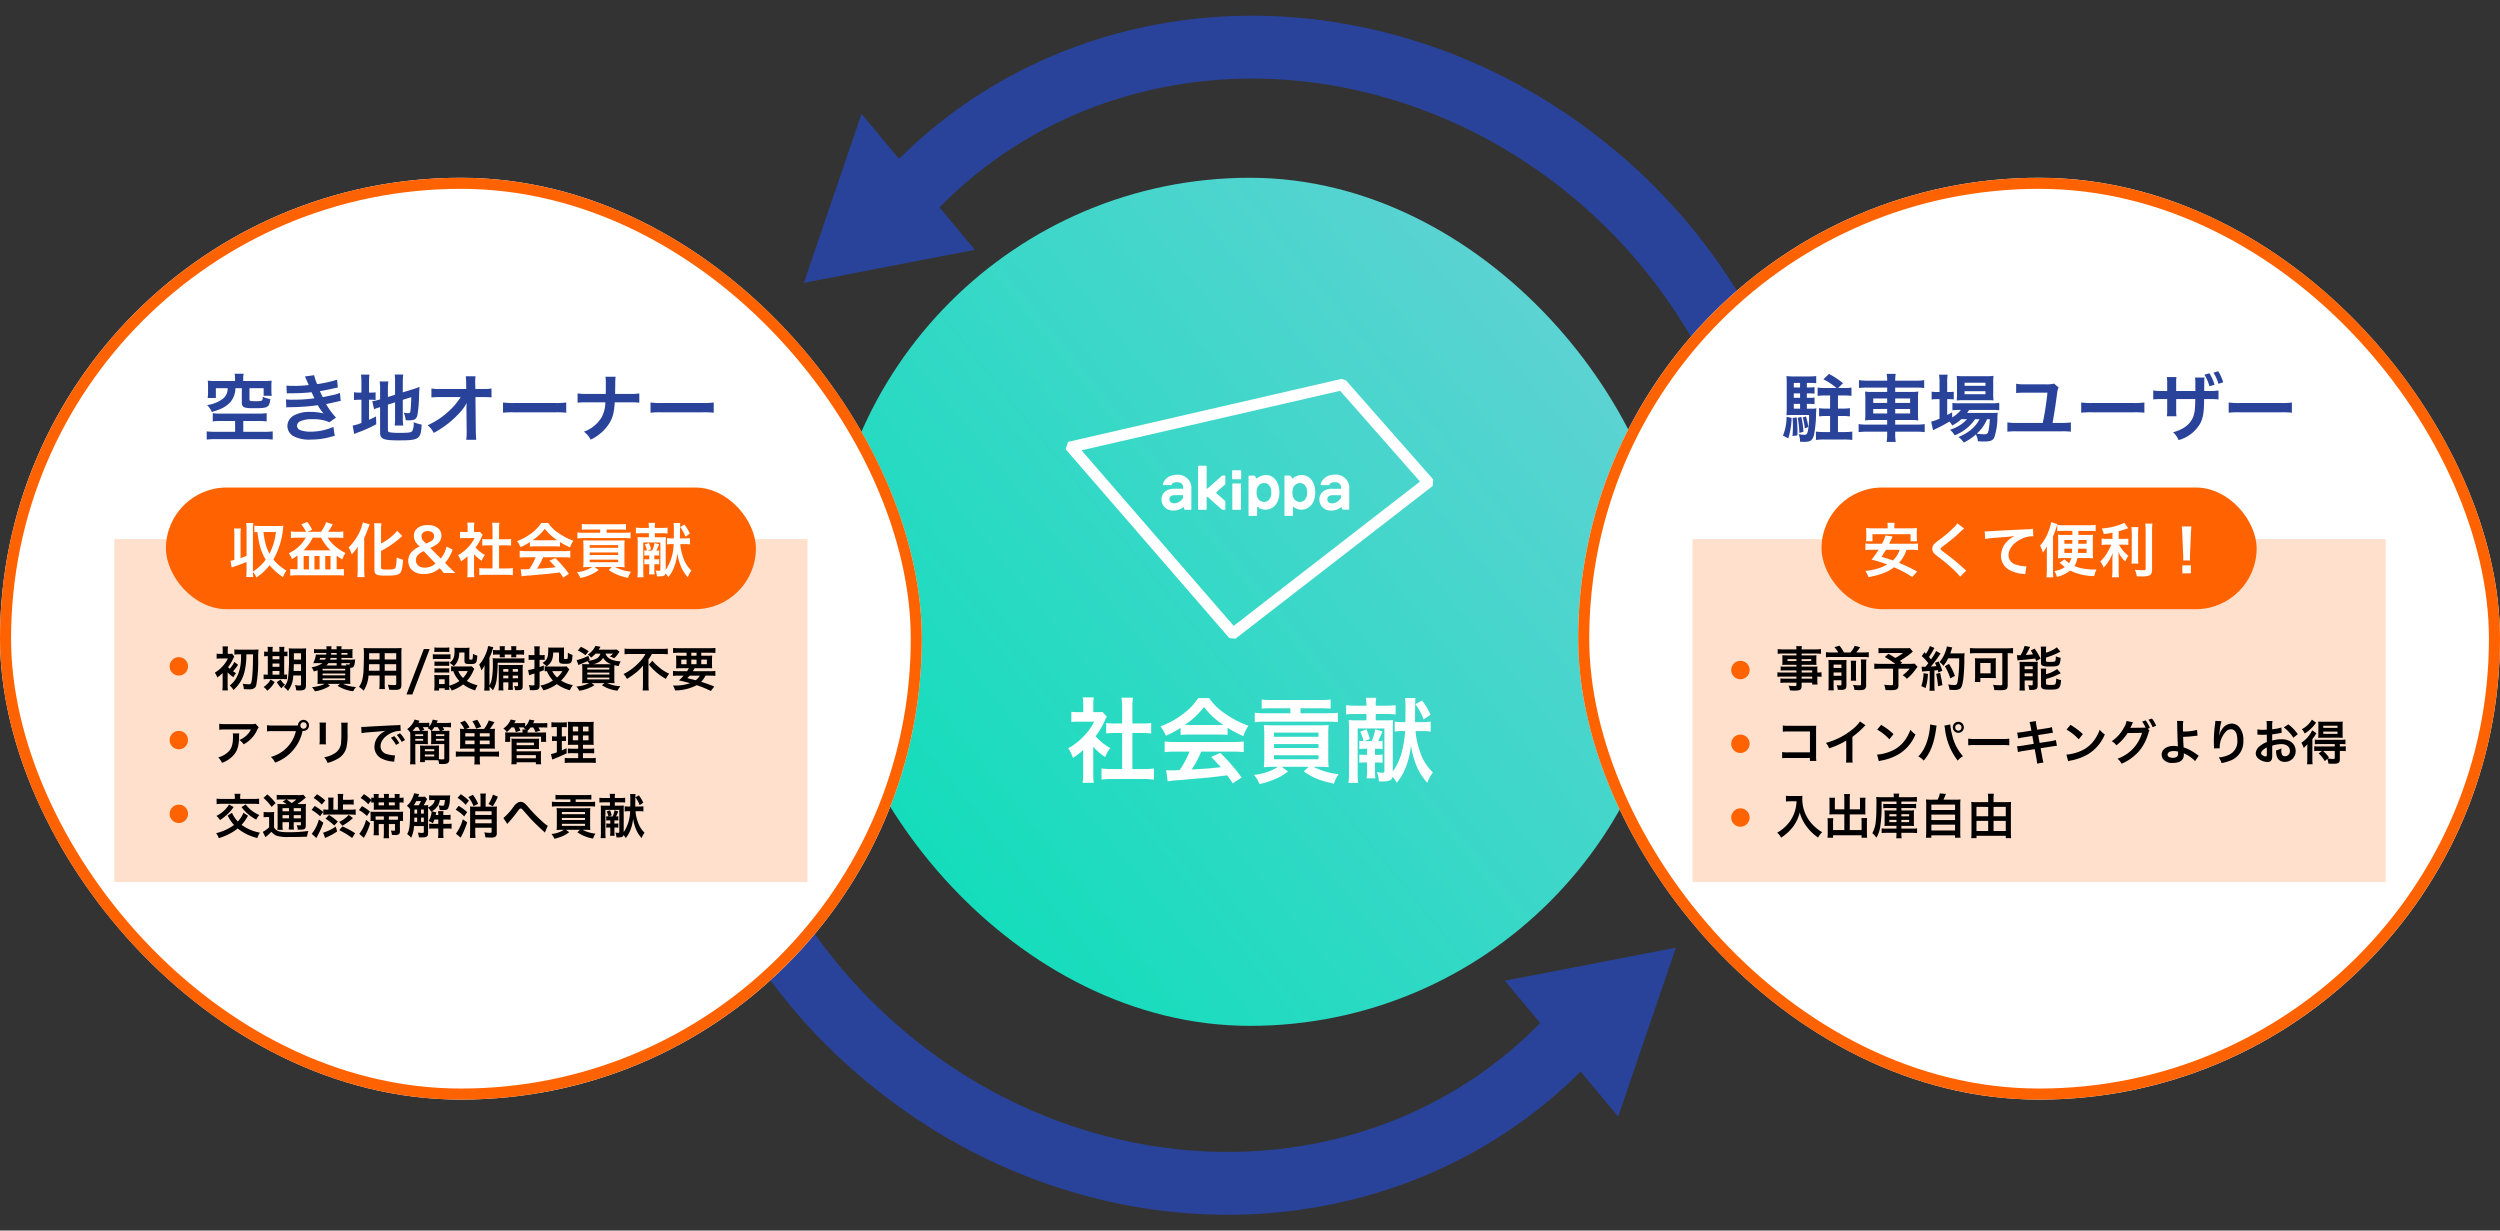
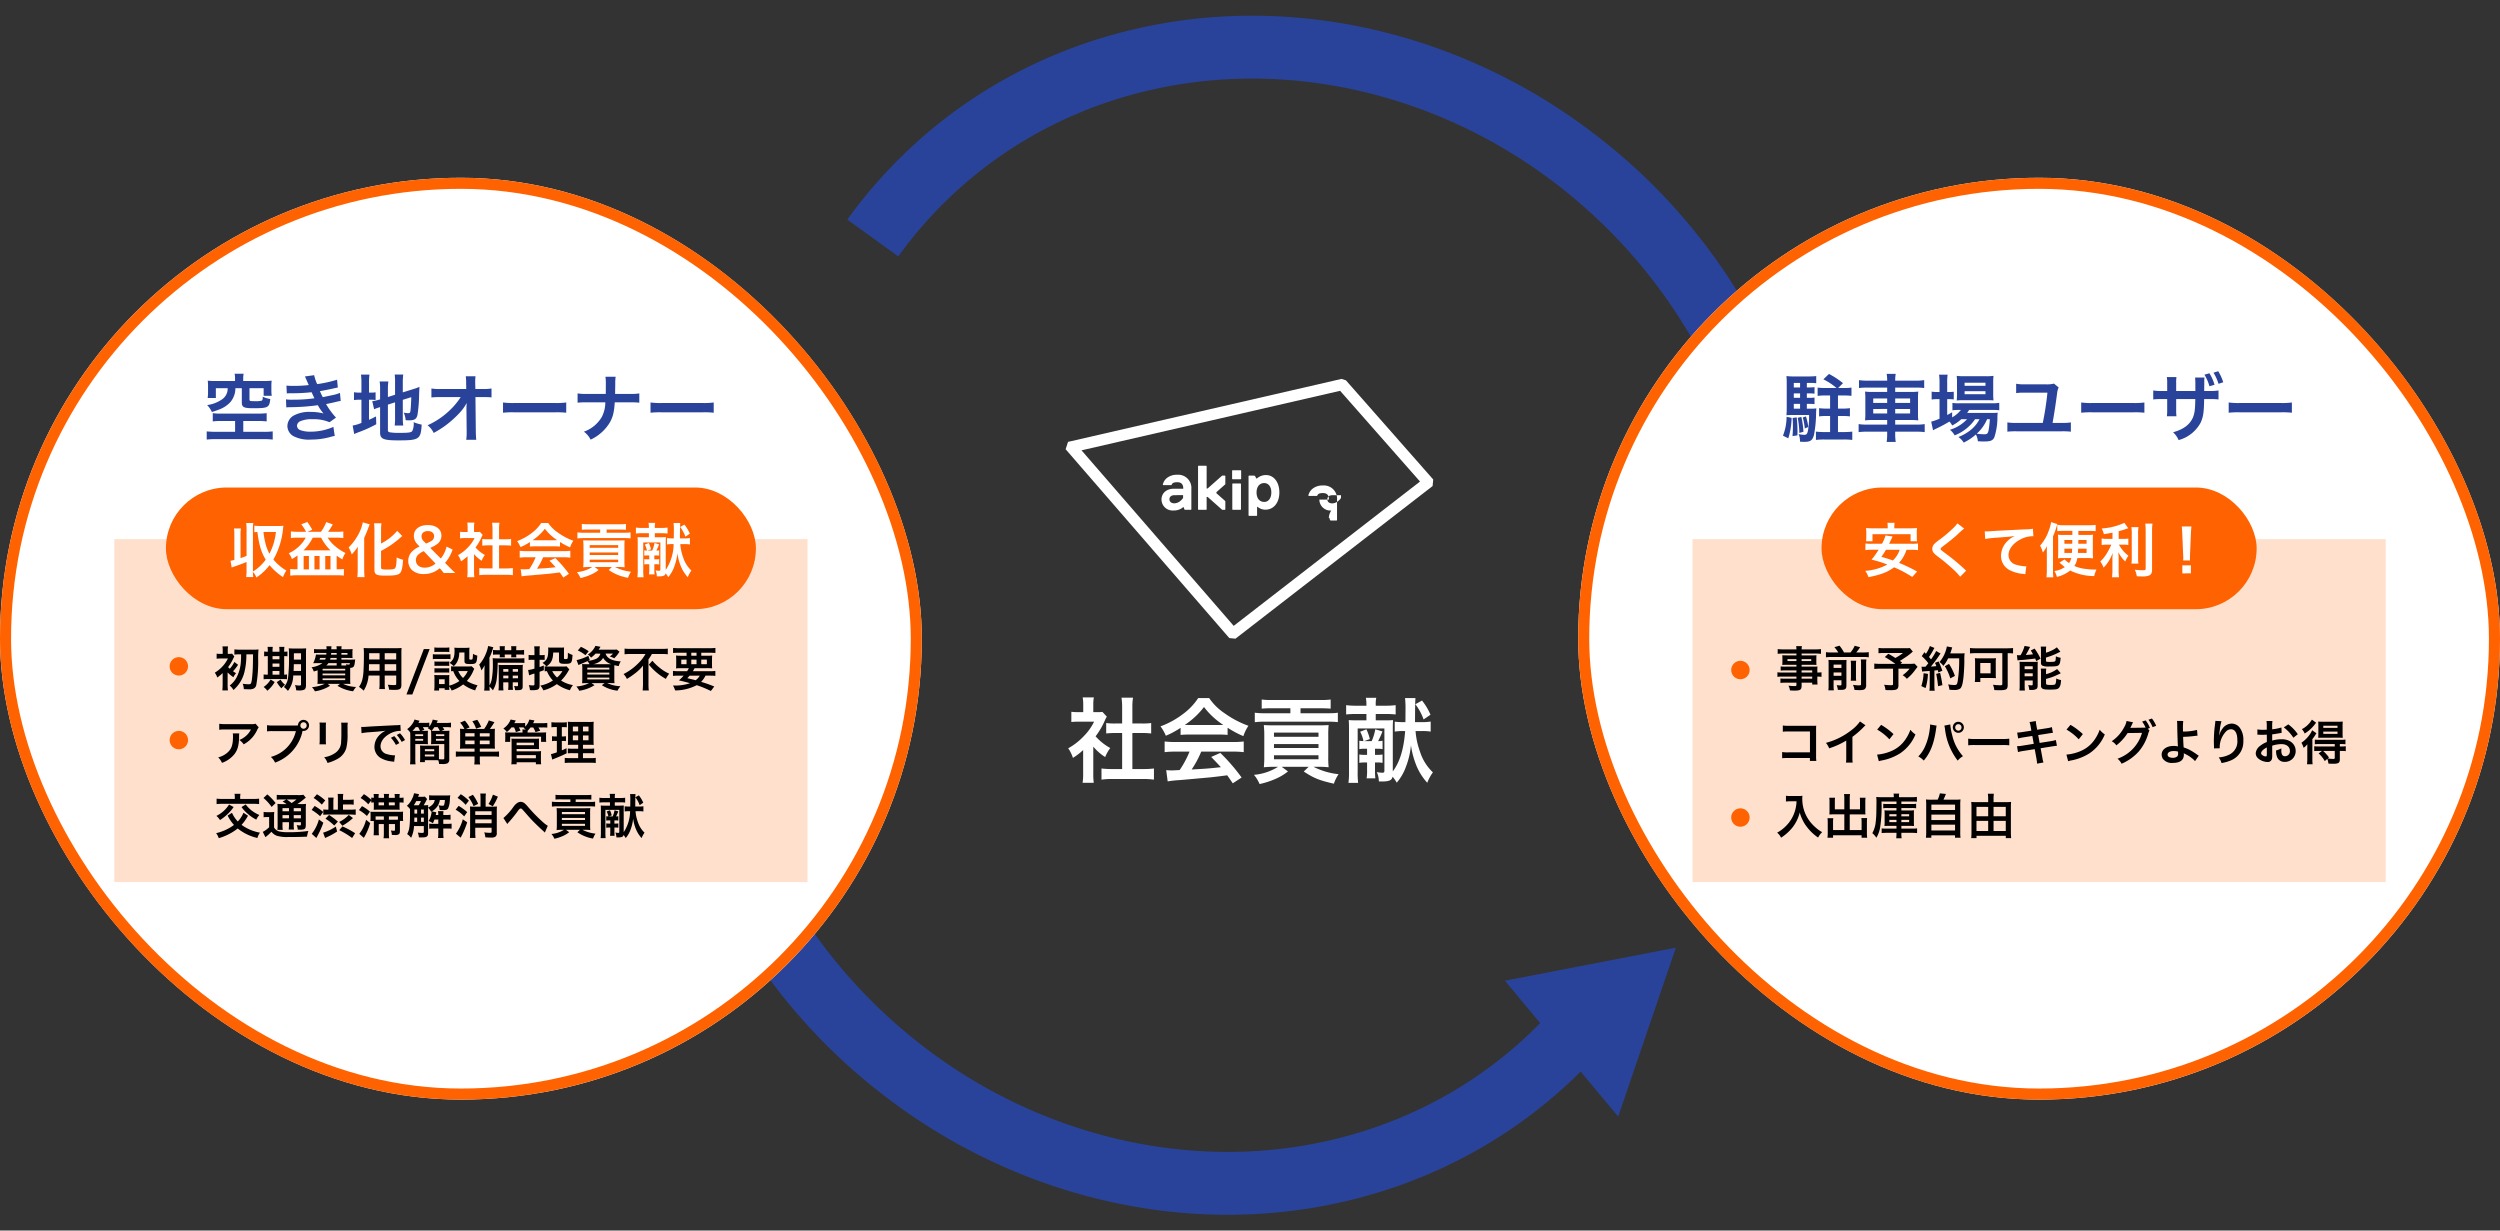
<svg xmlns="http://www.w3.org/2000/svg" width="678" height="333.712" viewBox="0 0 678 333.712">
  <rect x="0" y="0" width="678" height="333.712" fill="#333333" stroke="none" />
  <defs>
    <linearGradient id="linear-gradient" x1="-0.011" y1="1" x2="1.134" y2="0.071" gradientUnits="objectBoundingBox">
      <stop offset="0" stop-color="#6cd0d8" />
      <stop offset="1" stop-color="#00e0b5" />
    </linearGradient>
    <clipPath id="clip-path">
      <rect id="長方形_379" data-name="長方形 379" width="280" height="241.712" fill="#29439a" />
    </clipPath>
  </defs>
  <g id="グループ_103" data-name="グループ 103" transform="translate(-302 -2543.788)">
-     <rect id="長方形_372" data-name="長方形 372" width="230" height="230" rx="115" transform="translate(756 2822) rotate(180)" fill="url(#linear-gradient)" />
    <path id="パス_163" data-name="パス 163" d="M7.5-7.725A13.722,13.722,0,0,0,10.725-4.9,10.662,10.662,0,0,1,12.1-7.35a14.74,14.74,0,0,1-3.975-3.175,20.54,20.54,0,0,0,2.5-4.275,6.951,6.951,0,0,1,.55-1.05l-1.2-1.3a9.107,9.107,0,0,1-1.45.075H7.5v-2.05a10.656,10.656,0,0,1,.15-1.95H4.625a11.479,11.479,0,0,1,.15,1.9v2.1H3.525a15.264,15.264,0,0,1-1.975-.1V-14.4a17.117,17.117,0,0,1,2.1-.1H7.725A14.854,14.854,0,0,1,5-10.65,17.243,17.243,0,0,1,.7-7.275a9.686,9.686,0,0,1,1.275,2.6A16.848,16.848,0,0,0,4.75-6.8V-.525a14.956,14.956,0,0,1-.15,2.6H7.625A17.752,17.752,0,0,1,7.5-.475Zm10.6-3.7h2.65c.875,0,1.65.05,2.45.125v-2.825A16.259,16.259,0,0,1,20.75-14H18.1v-4.4a14.656,14.656,0,0,1,.175-2.6H15.15a17.7,17.7,0,0,1,.175,2.6V-14H13.45A16.877,16.877,0,0,1,11-14.125V-11.3c.8-.075,1.6-.125,2.45-.125h1.875V-1.65H12.6A22.67,22.67,0,0,1,9.725-1.8V1.225A20.161,20.161,0,0,1,12.55,1.05H21.1a20.528,20.528,0,0,1,2.85.175V-1.8a21.444,21.444,0,0,1-2.85.15h-3Zm13.075.525a20,20,0,0,1,2.15-.1h8.35a18.991,18.991,0,0,1,2.25.1v-1.95A26.657,26.657,0,0,0,48.2-10.575a11.133,11.133,0,0,1,1.375-2.8A26.426,26.426,0,0,1,43.15-16.75a15.183,15.183,0,0,1-4.225-4.15H35.95A16.462,16.462,0,0,1,32-16.7a23.329,23.329,0,0,1-6.275,3.475,11.611,11.611,0,0,1,1.45,2.55,23.523,23.523,0,0,0,4-2.15Zm2.175-2.7c-.45,0-.6,0-1.025-.025a21.343,21.343,0,0,0,5.2-4.85,20.365,20.365,0,0,0,5.225,4.85c-.475.025-.7.025-1.1.025Zm.25,7.225a25.886,25.886,0,0,1-2.675,5c-1.275.075-2.025.1-2.2.1-.35,0-.775-.025-1.45-.075l.4,3.05A29.728,29.728,0,0,1,30.9,1.35c1-.075,5.95-.525,8.425-.75.925-.1,2.425-.275,4.5-.55.425.6.675.95,1.5,2.175L47.725.65A51.162,51.162,0,0,0,41.95-6.025l-2.475,1.1c1.4,1.45,1.825,1.9,2.625,2.775-3.5.375-3.5.375-7.925.625a27.177,27.177,0,0,0,2.6-4.85h8.6a23.26,23.26,0,0,1,2.925.15v-2.9a23.539,23.539,0,0,1-2.925.15H29.8a24.555,24.555,0,0,1-2.95-.15v2.9a23.42,23.42,0,0,1,2.95-.15Zm27.35-11.75v1.35h-6.8a21.185,21.185,0,0,1-2.85-.15v2.575a22.635,22.635,0,0,1,2.775-.15H71.05a27.013,27.013,0,0,1,2.775.125v-2.55c-.25.025-.25.025-.775.1-.2.025-1.3.05-2.075.05H63.7v-1.35h5.6c1.025,0,2,.05,2.575.1V-20.5a18.619,18.619,0,0,1-2.675.125H55.85a18.407,18.407,0,0,1-2.675-.125v2.475a22.09,22.09,0,0,1,2.6-.1ZM57.6-2.25A14.569,14.569,0,0,1,51.075-.075a9.717,9.717,0,0,1,1.525,2.5,23.125,23.125,0,0,0,4.2-1.35A14.5,14.5,0,0,0,60.3-1L58.6-2.25h7.3L64.575-.975C67.35.85,68.8,1.425,72.75,2.325A10.314,10.314,0,0,1,74.025-.25a19.549,19.549,0,0,1-6.8-2H68.65a21.347,21.347,0,0,1,2.675.125,25.183,25.183,0,0,1-.1-2.85v-5.75a27.623,27.623,0,0,1,.1-2.85c-.75.05-1.35.075-2.75.075H56.35c-1.275,0-1.85-.025-2.6-.075.1,1.425.125,1.65.125,2.85v5.65a26.283,26.283,0,0,1-.125,2.95,22.6,22.6,0,0,1,2.675-.125Zm-1.1-9.275H68.575V-10.4H56.5Zm0,3.1H68.575V-7.35H56.5Zm0,3.05H68.575V-4.3H56.5ZM79.65-7.05a7.265,7.265,0,0,1,1.425-.1h.675V-5.5h-.7a6.528,6.528,0,0,1-1.4-.1v2.275a6.831,6.831,0,0,1,1.4-.1h.7v2a12.2,12.2,0,0,1-.125,2.3H84a18.071,18.071,0,0,1-.1-2.3v-2h.65a6.987,6.987,0,0,1,1.4.1V-5.6a6.528,6.528,0,0,1-1.4.1H83.9V-7.15h.65a7.147,7.147,0,0,1,1.4.1V-9.325a4.964,4.964,0,0,1-1.2.1,24.18,24.18,0,0,0,1.175-2.625l-1.95-.575A13.389,13.389,0,0,1,83-9.225H80.975l1.525-.55a13.424,13.424,0,0,0-.925-2.65l-1.7.65a9.286,9.286,0,0,1,.9,2.55,5.982,5.982,0,0,1-1.125-.1Zm4.45-7.8v-1.725h2.875a21.883,21.883,0,0,1,2.525.125v-2.525a19.328,19.328,0,0,1-2.625.15H84.1v-.3a7.519,7.519,0,0,1,.15-1.85H81.425a10.458,10.458,0,0,1,.15,1.85v.3h-2.9a18.432,18.432,0,0,1-2.6-.15v2.525a20.923,20.923,0,0,1,2.475-.125h3.025v1.725H79.35c-1.375,0-1.9-.025-2.575-.075.05.7.075,1.2.075,2.55v11.35A20.839,20.839,0,0,1,76.7,2.1h2.625A23.581,23.581,0,0,1,79.2-1.05v-11.6h7.25V-1.225c0,.45-.125.575-.55.575a8.317,8.317,0,0,1-1.5-.175A6.737,6.737,0,0,1,84.95,1.7c.375.025.575.025.75.025,2.05,0,2.75-.3,2.975-1.3A11.372,11.372,0,0,1,89.8,2.05a13.978,13.978,0,0,0,2.475-4.275,21.666,21.666,0,0,0,1.375-5.85A23.449,23.449,0,0,0,95.2-2.4a15.931,15.931,0,0,0,2.875,4.475A12.107,12.107,0,0,1,99.6-.75,13.128,13.128,0,0,1,96.125-6.3,20.749,20.749,0,0,1,94.9-11.95h1.725A12.9,12.9,0,0,1,99-11.8v-2.725a12.869,12.869,0,0,1-2.4.15H94.75c.025-4.275.05-5.7.125-6.525H92.05a27.2,27.2,0,0,1,.125,3.2l-.025,3.325h-.475A16.925,16.925,0,0,1,89.25-14.5v2.7a13.619,13.619,0,0,1,2.45-.15h.375c-.35,4.8-1.425,8.375-3.35,10.95V-12.375c0-1.3.025-1.8.075-2.55-.625.05-1.15.075-2.375.075Zm14.85-1.525a16.361,16.361,0,0,0-2.3-3.85l-1.8,1A15.317,15.317,0,0,1,97.075-15.1Z" transform="translate(591 2754)" fill="#fff" />
    <g id="グループ_89" data-name="グループ 89" transform="translate(520 2548.788)">
      <g id="グループ_88" data-name="グループ 88" transform="translate(0 -5)" clip-path="url(#clip-path)">
        <path id="パス_139" data-name="パス 139" d="M252.7,237.449l-13.822-9.986c40.218-55.665,25.413-137.31-33-182C176.714,23.153,140.161,13.275,105.6,18.358,73.81,23.033,46.127,39.694,27.646,65.274L13.824,55.288c21.2-29.343,52.911-48.448,89.291-53.8,39.094-5.754,80.325,5.343,113.121,30.434a158.073,158.073,0,0,1,60,97.677c6.971,38.9-1.385,77.2-23.532,107.85" transform="translate(-2.038 4.263)" fill="#29439a" />
-         <path id="パス_140" data-name="パス 140" d="M0,77.048l46.382-8.96L15.649,31.237Z" transform="translate(0 -0.343)" fill="#29439a" />
      </g>
    </g>
    <g id="長方形_374" data-name="長方形 374" transform="translate(980 2842) rotate(180)" fill="#fff" stroke="#ff6200" stroke-width="3">
      <rect width="250" height="250" rx="125" stroke="none" />
      <rect x="1.5" y="1.5" width="247" height="247" rx="123.5" fill="none" />
    </g>
    <path id="パス_166" data-name="パス 166" d="M7.02-8.68h.74A9.107,9.107,0,0,1,9.1-8.6v-1.8a7.819,7.819,0,0,1-1.34.08H7.02v-1.2h.74a9.107,9.107,0,0,1,1.34.08v-1.78a8.6,8.6,0,0,1-1.34.08H7.02v-1.22H8.06a11.317,11.317,0,0,1,1.5.08v-1.94a17.771,17.771,0,0,1-2.06.1h-4a16.065,16.065,0,0,1-2.02-.1,19.652,19.652,0,0,1,.08,1.98v6.62c0,.72-.02,1.4-.08,2.02.54-.04.92-.06,1.46-.06H7.62a21.616,21.616,0,0,1-.28,4.1C7.16-.54,6.94-.28,6.28-.28a9.41,9.41,0,0,1-1.5-.2,4.757,4.757,0,0,1,.38,2.06c.56.02.84.04,1.16.04C8,1.62,8.58,1.2,8.96-.3a32.223,32.223,0,0,0,.56-5.8c.04-.86.04-1.06.08-1.36a9.9,9.9,0,0,1-1.58.08h-1Zm-1.84,0v1.3H3.48v-1.3Zm0-1.64H3.48v-1.2h1.7Zm0-2.82H3.48v-1.22h1.7Zm6.78.16a16.612,16.612,0,0,1-2.02-.12v2.26a14.616,14.616,0,0,1,2.02-.12h1.36V-7.4H12.3a13.7,13.7,0,0,1-1.96-.12v2.24a14.616,14.616,0,0,1,1.98-.12h1v4.36h-1.6a18.93,18.93,0,0,1-2.24-.12V1.1A18,18,0,0,1,11.72.98H17.1a18.691,18.691,0,0,1,2.24.12V-1.16a19.174,19.174,0,0,1-2.24.12H15.46V-5.4h1.26a14.828,14.828,0,0,1,1.98.12V-7.52a14,14,0,0,1-1.98.12H15.46v-3.56h1.66a19.626,19.626,0,0,1,2,.1V-13.1a14.216,14.216,0,0,1-2.02.12H15.5l1.32-1.32a22.274,22.274,0,0,0-3.8-2.5L11.5-15.34a16.619,16.619,0,0,1,3.56,2.36ZM1.52-5.18A13.989,13.989,0,0,1,.54-.06L1.98.66a19.479,19.479,0,0,0,.9-5.54Zm1.64.32c.06.94.08,1.32.08,2.2A25.643,25.643,0,0,1,3.12.06l1.34-.2c.02-.52.02-.92.02-1.18a34.23,34.23,0,0,0-.22-3.7ZM4.54-4.9A23.114,23.114,0,0,1,4.98-.8L6.1-1.12a23.394,23.394,0,0,0-.58-4.02Zm1.38-.08a16.89,16.89,0,0,1,.54,2.96L7.4-2.4a12.9,12.9,0,0,0-.64-2.88Zm22.88-10H23.48a14.322,14.322,0,0,1-2.32-.14v2.14a18.571,18.571,0,0,1,2.26-.12H28.8v1.18H25a14.324,14.324,0,0,1-2.2-.1,19.327,19.327,0,0,1,.08,2.06v3.72A18.918,18.918,0,0,1,22.8-4.2a15.592,15.592,0,0,1,2.26-.1H28.8v1.24H23.36a13.27,13.27,0,0,1-2.3-.14v2.18a17.539,17.539,0,0,1,2.34-.12h5.4v.52a14.326,14.326,0,0,1-.14,2.26h2.46a13.833,13.833,0,0,1-.14-2.26v-.52h5.66a17.747,17.747,0,0,1,2.34.12V-3.2a12.822,12.822,0,0,1-2.3.14h-5.7V-4.3H35a15.275,15.275,0,0,1,2.24.1,18,18,0,0,1-.08-2.04V-9.98a18,18,0,0,1,.08-2.04,14.466,14.466,0,0,1-2.22.1H30.98V-13.1h5.6a18.341,18.341,0,0,1,2.26.12v-2.14a13.08,13.08,0,0,1-2.32.14H30.98v-.12a9.511,9.511,0,0,1,.14-1.72H28.66a9.511,9.511,0,0,1,.14,1.72Zm0,4.84v1.2H25.02v-1.2Zm0,2.84v1.22H25.02V-7.3Zm2.18,1.22V-7.3h4.04v1.22Zm0-2.86v-1.2h4.04v1.2ZM50.46-4.52a10.384,10.384,0,0,1-4.64,2.86A4.945,4.945,0,0,1,47.1-.14a12.043,12.043,0,0,0,5.54-4.38h1.2a8.927,8.927,0,0,1-2.08,2.66A12.219,12.219,0,0,1,48.12.3a5.45,5.45,0,0,1,1.44,1.52,14.384,14.384,0,0,0,3.3-2.2,4.827,4.827,0,0,1,.54,1.84c.78.04,1.14.06,1.68.06,1.76,0,2.4-.26,2.8-1.18A17.386,17.386,0,0,0,58.7-5.1a11.623,11.623,0,0,1,.08-1.18c-.58.04-.96.06-1.94.06H50.48a7.154,7.154,0,0,0,.54-.82h6.12a19.569,19.569,0,0,1,2.06.08v-2a13.26,13.26,0,0,1-2.08.12H48.38a11.119,11.119,0,0,1-1.88-.1v2a14.31,14.31,0,0,1,1.86-.1h.44a7.9,7.9,0,0,1-2.38,2.02V-6.4c-.64.36-.8.46-1.34.74v-4.3h.38a10.353,10.353,0,0,1,1.4.08v-2.1a8.583,8.583,0,0,1-1.42.08h-.36v-2.46a13.473,13.473,0,0,1,.12-2.24H42.88A15.771,15.771,0,0,1,43-14.38v2.48h-.56a8.976,8.976,0,0,1-1.58-.1v2.14a9.743,9.743,0,0,1,1.56-.1H43v5.3a14.429,14.429,0,0,1-2.26.8l.5,2.34a.905.905,0,0,1,.2-.1,2.353,2.353,0,0,0,.26-.16,37.663,37.663,0,0,0,3.98-2.1,4.606,4.606,0,0,1,.76,1.06,11.512,11.512,0,0,0,2.46-1.7Zm6.18,0A24.331,24.331,0,0,1,56.3-1.5c-.18.86-.4,1.06-1.14,1.06A13.987,13.987,0,0,1,53.1-.6a11.176,11.176,0,0,0,2.8-3.92Zm-.82-5.16c.8,0,1.4.02,1.82.06a15.491,15.491,0,0,1-.08-1.92V-14.3a16.187,16.187,0,0,1,.08-1.98,15.067,15.067,0,0,1-2.14.1H49.68a14.067,14.067,0,0,1-2.02-.1,15.56,15.56,0,0,1,.08,1.82v2.92a17.856,17.856,0,0,1-.08,1.94,14.456,14.456,0,0,1,1.84-.08ZM49.8-14.42h5.66v.84H49.8Zm0,2.3h5.66v.82H49.8Zm24.24-2.06a7.6,7.6,0,0,1-2.22.2H66a11.087,11.087,0,0,1-2.22-.16v2.54a13.473,13.473,0,0,1,2.24-.12h6.24A78.642,78.642,0,0,1,71-3.52H64.02a14.316,14.316,0,0,1-2.62-.14v2.52a20.123,20.123,0,0,1,2.58-.1H76.06a19.956,19.956,0,0,1,2.56.1V-3.66a14.2,14.2,0,0,1-2.6.14H73.66c.52-3,.74-4.42,1.22-7.96a5.259,5.259,0,0,1,.42-1.66Zm7.38,7.9a21.956,21.956,0,0,1,3.26-.1H95.3a21.956,21.956,0,0,1,3.26.1V-9.06a19.641,19.641,0,0,1-3.24.14H84.66a19.641,19.641,0,0,1-3.24-.14Zm25.76-5.9v-2.08a10.113,10.113,0,0,1,.08-1.7h-2.62a9.283,9.283,0,0,1,.1,1.78v2h-1.18a13.312,13.312,0,0,1-2.6-.14v2.44a17.552,17.552,0,0,1,2.56-.1h1.22v2.94a12.862,12.862,0,0,1-.08,1.72h2.6A11.408,11.408,0,0,1,107.18-7V-9.98h5.18c-.04,2.82-.16,3.8-.64,5-.86,1.94-2.54,3.2-5.38,4a6.118,6.118,0,0,1,1.5,2.12,9.647,9.647,0,0,0,5.94-4.66c.74-1.58.94-2.86.98-6.46h1.32a17.712,17.712,0,0,1,2.58.1v-2.44a13.429,13.429,0,0,1-2.62.14h-1.26c0-.8.02-1.58.02-2.32a8.21,8.21,0,0,1,.06-1.32H112.3a14.774,14.774,0,0,1,.08,1.98v1.66Zm7.66-4.42a12.051,12.051,0,0,1,1.36,3.14l1.38-.4a12.23,12.23,0,0,0-1.38-3.12Zm5.1,2.06a12.715,12.715,0,0,0-1.36-3l-1.28.4a12.66,12.66,0,0,1,1.36,3.02Zm1.48,8.26a21.956,21.956,0,0,1,3.26-.1H135.3a21.956,21.956,0,0,1,3.26.1V-9.06a19.641,19.641,0,0,1-3.24.14H124.66a19.641,19.641,0,0,1-3.24-.14Z" transform="translate(785 2662)" fill="#29439a" />
    <g id="グループ_93" data-name="グループ 93" transform="translate(476.5 2635.788)">
      <g id="グループ_88-2" data-name="グループ 88" transform="translate(0 0)" clip-path="url(#clip-path)">
        <path id="パス_139-2" data-name="パス 139" d="M39.753,0,53.574,9.986c-40.218,55.665-25.413,137.31,33,182,29.162,22.311,65.714,32.188,100.279,27.105,31.787-4.675,59.47-21.336,77.951-46.915l13.822,9.986c-21.2,29.343-52.911,48.448-89.291,53.8-39.094,5.754-80.325-5.343-113.121-30.434a158.073,158.073,0,0,1-60-97.677C9.249,68.955,17.606,30.653,39.753,0" transform="translate(-10.414 0)" fill="#29439a" />
        <path id="パス_140-2" data-name="パス 140" d="M46.382,31.237,0,40.2l30.733,36.85Z" transform="translate(233.618 133.77)" fill="#29439a" />
      </g>
    </g>
    <g id="長方形_373" data-name="長方形 373" transform="translate(552 2842) rotate(180)" fill="#fff" stroke="#ff6200" stroke-width="3">
      <rect width="250" height="250" rx="125" stroke="none" />
      <rect x="1.5" y="1.5" width="247" height="247" rx="123.5" fill="none" />
    </g>
    <path id="パス_162" data-name="パス 162" d="M8.74-14.88H3.54a17.7,17.7,0,0,1-2.2-.1,10.569,10.569,0,0,1,.08,1.5v1.58a10.52,10.52,0,0,1-.1,1.62H3.54v-2.66h3.2A3.484,3.484,0,0,1,5.18-9.88a9.157,9.157,0,0,1-4,1.52A6.817,6.817,0,0,1,2.46-6.48a21.416,21.416,0,0,0,2.2-.76,7.839,7.839,0,0,0,2.8-1.9,5.864,5.864,0,0,0,1.38-3.8h1.74v3.86c0,1.32.54,1.58,3.22,1.58,2.42,0,3.22-.1,3.76-.48.44-.32.62-.82.74-2.02a7.352,7.352,0,0,1-2.04-.62c0,.72-.08.98-.34,1.08a7.252,7.252,0,0,1-1.66.14h-.1c-.34-.02-.58-.02-.72-.02-.64-.02-.78-.1-.78-.48v-3.04H16.5v2.06h2.2a8.708,8.708,0,0,1-.1-1.5v-1.1a10.216,10.216,0,0,1,.08-1.5,17.9,17.9,0,0,1-2.2.1H10.96v-.68a5.992,5.992,0,0,1,.12-1.3H8.62a5.325,5.325,0,0,1,.12,1.3ZM8.76-4.04V-1.1H3.54c-.86,0-2.04-.06-2.48-.12V1A21.129,21.129,0,0,1,3.54.88H16.5A21,21,0,0,1,18.96,1V-1.22a18.76,18.76,0,0,1-2.46.12H10.98V-4.04h4a18.172,18.172,0,0,1,2.34.12V-6.16a18.958,18.958,0,0,1-2.36.12H4.8a14.664,14.664,0,0,1-2.1-.12v2.24A16.671,16.671,0,0,1,5-4.04Zm14.02-7.48c.42-.02.52-.04,1.36-.04a48.218,48.218,0,0,0,5.36-.28c.16.36.22.48.42.9.16.38.24.5.36.74a39.347,39.347,0,0,1-5.66.38,11.853,11.853,0,0,1-2.06-.08l.08,2.18c.34-.04.48-.04.82-.06a57.413,57.413,0,0,0,7.74-.54,12.041,12.041,0,0,0,1.54,2.24,13.783,13.783,0,0,0-3.46-.42,8.915,8.915,0,0,0-4.66,1,3.34,3.34,0,0,0-1.68,2.78A3.221,3.221,0,0,0,24.48.02,9.144,9.144,0,0,0,29.36,1,19.256,19.256,0,0,0,34.48.32a9.892,9.892,0,0,1,1.3-.3l-.36-2.46a15.533,15.533,0,0,1-6.16,1.3,7.8,7.8,0,0,1-2.86-.44,1.319,1.319,0,0,1-.86-1.16,1.443,1.443,0,0,1,.86-1.22,7.715,7.715,0,0,1,3.36-.56,10.755,10.755,0,0,1,4.6.82l1.76-1.26a20,20,0,0,1-2.68-3.66c.24-.06.24-.06.74-.16.48-.1,1.14-.24,1.96-.44.46-.12.88-.2,1.26-.26l-.2-2.18a10.1,10.1,0,0,1-1.9.58c-.12.02-1.04.22-2.76.58a18.01,18.01,0,0,1-.78-1.64c.62-.08,2.84-.52,4.18-.84.48-.1.48-.1.68-.14l-.2-2.12a33.6,33.6,0,0,1-5.4,1.2,11.724,11.724,0,0,1-.82-2.42l-2.5.34c.02.04.3.66.8,1.82.16.36.16.36.22.52a35.544,35.544,0,0,1-4.12.22,16.778,16.778,0,0,1-1.92-.08ZM50.2-8.48l1.94-.62v4.24a15.212,15.212,0,0,1-.1,2.06h2.32a14.511,14.511,0,0,1-.12-2V-9.78l2.3-.72c-.06,1.94-.14,3.18-.24,3.84-.08.42-.2.5-.7.5a5.529,5.529,0,0,1-1.12-.16,5.968,5.968,0,0,1,.54,2.06c.5.04.68.04.94.04,1.46,0,2-.34,2.26-1.48a36.926,36.926,0,0,0,.44-5.5c.04-1.08.06-1.22.1-2.1a12.228,12.228,0,0,1-1.64.6l-2.88.9v-2.8a16.465,16.465,0,0,1,.12-2.04H52.04a14.277,14.277,0,0,1,.1,2v3.48l-1.94.62v-2.18a15.347,15.347,0,0,1,.12-2.04H47.96a12.752,12.752,0,0,1,.12,2.12V-9.9l-.18.06a11.976,11.976,0,0,1-1.94.44l.5,2.18a10.8,10.8,0,0,1,1.22-.46c.08-.02.22-.06.4-.12V-.92c0,1.76.88,2.14,4.92,2.14,5.7,0,6.12-.28,6.36-4.28a10.529,10.529,0,0,1-2.18-.66,4.587,4.587,0,0,1-.36,2.38c-.3.42-.94.52-3.32.52a15.615,15.615,0,0,1-2.72-.14c-.44-.08-.58-.22-.58-.62Zm-7.18-3.26h-.46a7.832,7.832,0,0,1-1.56-.1V-9.7a8.208,8.208,0,0,1,1.56-.1h.46v6.28a10.424,10.424,0,0,1-2.38.72l.42,2.3c.3-.14.48-.22,1.04-.44a33.663,33.663,0,0,0,4.94-2.22l-.06-2.12c-.9.46-1.12.56-1.9.92V-9.8h.38a9.1,9.1,0,0,1,1.4.08v-2.1a6.709,6.709,0,0,1-1.34.08h-.44V-14.3a14.117,14.117,0,0,1,.12-2.32H42.9a17.075,17.075,0,0,1,.12,2.3ZM71.5-7.2l.06,5.98v.36a12.734,12.734,0,0,1-.12,1.92h2.72c-.06-.56-.1-1.32-.12-2.3l-.1-9.28H76a20.565,20.565,0,0,1,2.3.08v-2.42a11.372,11.372,0,0,1-2.36.14H73.92l-.04-1.62v-.12a12.832,12.832,0,0,1,.08-1.7H71.32a14.418,14.418,0,0,1,.1,1.84l.02,1.6H64.52A11.622,11.622,0,0,1,62-12.86v2.44a20.835,20.835,0,0,1,2.46-.1h5.48a19.028,19.028,0,0,1-2.68,3.3,21.285,21.285,0,0,1-6.3,4.34A5.794,5.794,0,0,1,62.62-.8a28.97,28.97,0,0,0,2.96-1.84,27.535,27.535,0,0,0,3.94-3.48,12.116,12.116,0,0,0,2.04-2.8c-.02.32-.06,1.34-.06,1.44Zm9.92.92a21.956,21.956,0,0,1,3.26-.1H95.3a21.956,21.956,0,0,1,3.26.1V-9.06a19.641,19.641,0,0,1-3.24.14H84.66a19.641,19.641,0,0,1-3.24-.14Zm30.4-5.1c0-.22,0-.22.02-1.54l.02-1.2a12.615,12.615,0,0,1,.1-1.92H109.2a12.589,12.589,0,0,1,.1,1.92v1.18c0,.36,0,.72-.02,1.56h-5.04a14.456,14.456,0,0,1-2.6-.14V-9a20.543,20.543,0,0,1,2.56-.1h4.96a8.647,8.647,0,0,1-.98,4.02,9.233,9.233,0,0,1-4.82,3.94,6.212,6.212,0,0,1,1.82,2.16,12.041,12.041,0,0,0,5.1-4.48c.92-1.54,1.26-2.86,1.44-5.64h4.1a20.543,20.543,0,0,1,2.56.1v-2.52a14.326,14.326,0,0,1-2.6.14Zm9.6,5.1a21.956,21.956,0,0,1,3.26-.1H135.3a21.956,21.956,0,0,1,3.26.1V-9.06a19.641,19.641,0,0,1-3.24.14H124.66a19.641,19.641,0,0,1-3.24-.14Z" transform="translate(357 2662)" fill="#29439a" />
    <g id="akippa_logo_original" transform="translate(591 2646.549)">
      <path id="パス_123" data-name="パス 123" d="M117.9,44.664l21.667,24.61L89.04,108.411,47.769,60.81,117.9,44.664m.379-3.224L44.11,58.517c-.285.875-.365,1.114-.65,1.993l44.387,51.213,1.67.168,53.468-41.4c.07-.7.1-1.071.168-1.773l-23.679-26.9Z" transform="translate(-43.46 -41.44)" fill="#fff" />
      <path id="パス_124" data-name="パス 124" d="M140.072,96.818l-.112-.108V94.488l.112-.108H142.3l.112.108V96.71l-.112.108Z" transform="translate(-94.811 -69.611)" fill="#fff" />
      <path id="パス_125" data-name="パス 125" d="M140.178,109.19l-.108-.108v-6.92l.108-.112h2.129l.112.112v6.92l-.112.112Z" transform="translate(-94.869 -73.693)" fill="#fff" />
      <path id="パス_126" data-name="パス 126" d="M120.21,103.612V91.873l.1-.1h2.133l.1.1v6.064h.262l3.949-3.5h.758l.1.1v2.25l-2.414,2.143v.3l2.414,2.143v2.25l-.1.1h-.758l-3.949-3.5h-.262v3.4l-.1.1h-2.133l-.1-.1Z" transform="translate(-84.301 -68.222)" fill="#fff" />
      <path id="パス_127" data-name="パス 127" d="M102.258,106.686a3,3,0,0,1-3.228-2.962c0-1.717,1.329-2.938,3.313-2.938h2.592v-.047c0-1.16-.533-1.722-1.624-1.722s-1.4.323-1.511.674l-.112.108h-2.2l-.112-.108a3.317,3.317,0,0,1,1.048-1.759A4.211,4.211,0,0,1,103.227,97a3.582,3.582,0,0,1,3.9,3.893v5.493l-.112.112h-1.642l-.15-.126-.154-.566H104.9A3.911,3.911,0,0,1,102.258,106.686Zm.575-4.155h-.253c-.87,0-1.4.43-1.4,1.1s.51,1.109,1.333,1.109a2.639,2.639,0,0,0,1.689-.692,3.929,3.929,0,0,0,.683-.763v-.763Z" transform="translate(-73.031 -71.002)" fill="#fff" />
-       <path id="パス_128" data-name="パス 128" d="M193.763,106.664a3,3,0,0,1-3.233-2.962c0-1.717,1.329-2.938,3.312-2.938h2.592v-.056c0-1.16-.533-1.722-1.624-1.722s-1.4.323-1.511.674l-.112.108h-2.222l-.112-.108a3.317,3.317,0,0,1,1.076-1.787,4.211,4.211,0,0,1,2.807-.936,3.578,3.578,0,0,1,3.9,3.888v5.5l-.108.108h-1.647l-.15-.122-.154-.571h-.168A3.907,3.907,0,0,1,193.763,106.664Zm.571-4.155h-.243c-.88,0-1.4.43-1.4,1.109s.51,1.109,1.333,1.109a2.616,2.616,0,0,0,1.689-.7,3.933,3.933,0,0,0,.683-.763V102.5Z" transform="translate(-121.721 -70.97)" fill="#fff" />
+       <path id="パス_128" data-name="パス 128" d="M193.763,106.664a3,3,0,0,1-3.233-2.962h2.592v-.056c0-1.16-.533-1.722-1.624-1.722s-1.4.323-1.511.674l-.112.108h-2.222l-.112-.108a3.317,3.317,0,0,1,1.076-1.787,4.211,4.211,0,0,1,2.807-.936,3.578,3.578,0,0,1,3.9,3.888v5.5l-.108.108h-1.647l-.15-.122-.154-.571h-.168A3.907,3.907,0,0,1,193.763,106.664Zm.571-4.155h-.243c-.88,0-1.4.43-1.4,1.109s.51,1.109,1.333,1.109a2.616,2.616,0,0,0,1.689-.7,3.933,3.933,0,0,0,.683-.763V102.5Z" transform="translate(-121.721 -70.97)" fill="#fff" />
      <path id="パス_129" data-name="パス 129" d="M154.192,97.16a3.743,3.743,0,0,0-2.442.936h-.15l-.342-.65-.206-.126H149.6l-.112.108v10.7l.112.108h2.091l.112-.108v-2.339h.154a3.247,3.247,0,0,0,2.087.767c2.3,0,3.8-1.942,3.8-4.651C157.865,99.111,156.349,97.16,154.192,97.16Zm-.468,7.285a1.909,1.909,0,0,1-1.792-1.151,3.467,3.467,0,0,1-.271-1.4,3.43,3.43,0,0,1,.271-1.4,1.914,1.914,0,0,1,1.792-1.156c1.179,0,1.942,1,1.942,2.541s-.758,2.573-1.937,2.573Z" transform="translate(-99.882 -71.09)" fill="#fff" />
-       <path id="パス_130" data-name="パス 130" d="M174.983,97.17a3.71,3.71,0,0,0-2.442.936h-.136l-.342-.65-.2-.131h-1.45l-.112.112v10.691l.112.112H172.5l.112-.112v-2.339h.15a3.275,3.275,0,0,0,2.091.767c2.3,0,3.8-1.942,3.8-4.679C178.656,99.121,177.14,97.17,174.983,97.17Zm-.468,7.285a1.909,1.909,0,0,1-1.787-1.156,3.35,3.35,0,0,1-.271-1.4,3.392,3.392,0,0,1,.271-1.4,1.9,1.9,0,0,1,1.787-1.151c1.184,0,1.946,1,1.946,2.541S175.7,104.455,174.516,104.455Z" transform="translate(-110.956 -71.096)" fill="#fff" />
    </g>
    <rect id="長方形_380" data-name="長方形 380" width="188" height="93" transform="translate(333 2690)" fill="#ffe0cc" />
    <rect id="長方形_381" data-name="長方形 381" width="188" height="93" transform="translate(761 2690)" fill="#ffe0cc" />
    <rect id="長方形_375" data-name="長方形 375" width="160" height="33" rx="16.5" transform="translate(347 2676)" fill="#ff6200" />
    <path id="パス_161" data-name="パス 161" d="M3.232-10.048a11.906,11.906,0,0,1,.1-1.84H1.456a12.278,12.278,0,0,1,.1,1.84V-3.36a7.828,7.828,0,0,1-1.04.224L.832-1.3c.336-.128.416-.16.752-.272C2.848-2,3.968-2.432,4.864-2.8V-.56a12.4,12.4,0,0,1-.1,1.84h1.92a11.406,11.406,0,0,1-.1-1.392,4.118,4.118,0,0,1,.944,1.52A14.4,14.4,0,0,0,11.1-1.936a17.3,17.3,0,0,0,3.648,3.248A8.185,8.185,0,0,1,15.664-.48a13,13,0,0,1-3.52-2.992,21.073,21.073,0,0,0,2.64-8.576c.048-.384.048-.384.08-.576a11.242,11.242,0,0,1-1.28.064H8.656a12.7,12.7,0,0,1-1.68-.1v1.808a5.031,5.031,0,0,1,.832-.08c.448,3.536,1.024,5.472,2.256,7.5A12.2,12.2,0,0,1,8.3-1.488,9.3,9.3,0,0,1,6.592-.224V-11.536a11.906,11.906,0,0,1,.1-1.84H4.768a12.278,12.278,0,0,1,.1,1.84v7.088c-.768.3-.976.368-1.632.608Zm9.6-.88a16.714,16.714,0,0,1-1.76,5.888A11.86,11.86,0,0,1,9.92-8.16a21.2,21.2,0,0,1-.464-2.768Zm5.9-.064a12.866,12.866,0,0,1-1.84-.1V-9.3a13.992,13.992,0,0,1,1.84-.1h2.192A9.933,9.933,0,0,1,16.3-5.168a4.967,4.967,0,0,1,.864,1.584,13.224,13.224,0,0,0,1.52-.992V-.832h-.736a9.368,9.368,0,0,1-1.232-.08V.9A15.168,15.168,0,0,1,18.48.8H29.552c.624,0,1.168.032,1.712.08V-.912a6.717,6.717,0,0,1-1.3.08H29.3v-3.68a15.378,15.378,0,0,0,1.552,1.024A5.66,5.66,0,0,1,31.7-5.232a13.347,13.347,0,0,1-3.232-2.224A8.581,8.581,0,0,1,26.88-9.392H29.3a13.963,13.963,0,0,1,1.808.1v-1.792a12.563,12.563,0,0,1-1.84.1h-2.3a13.144,13.144,0,0,0,1.28-2.016l-1.776-.624a10.363,10.363,0,0,1-1.44,2.64h-3.7l1.344-.544a14.7,14.7,0,0,0-1.328-2.128l-1.648.64a10.757,10.757,0,0,1,1.3,2.032ZM20.32-5.968a12.321,12.321,0,0,0,2.5-3.424h2.272a13.126,13.126,0,0,0,2.528,3.424Zm.032,1.552h1.424V-.8H20.352Zm2.928,0h1.392V-.8H23.28Zm2.928,0h1.424V-.8H26.208ZM41.344-5.808a24.469,24.469,0,0,0,5.408-3.744c.16-.128.224-.192.352-.288l-1.392-1.408a13.875,13.875,0,0,1-4.368,3.44v-3.568a14.852,14.852,0,0,1,.1-1.92h-2a15.023,15.023,0,0,1,.1,1.92V-.832C39.536.624,40.016.9,42.608.9S46.08.72,46.576.112c.384-.48.608-1.536.736-3.52a7.832,7.832,0,0,1-1.728-.624c-.08,1.936-.176,2.56-.448,2.928-.208.256-.784.352-2.224.352-1.28,0-1.568-.1-1.568-.528ZM35.008-.784A17.365,17.365,0,0,1,34.9,1.3h1.968c-.064-.672-.1-1.392-.1-2.048V-9.344a29.734,29.734,0,0,0,1.152-2.784c.144-.384.208-.56.352-.88L36.4-13.552a12.18,12.18,0,0,1-1.616,3.968,14,14,0,0,1-2.24,2.848,8.022,8.022,0,0,1,.848,1.888,16.6,16.6,0,0,0,1.648-2.08c-.032,1.072-.032,1.232-.032,1.792Zm26.48.976c-.736-.688-1.1-1.056-1.616-1.568L58.7-2.56a10.445,10.445,0,0,0,2.048-3.616l-1.648-.8a7.9,7.9,0,0,1-1.552,3.232l-2.864-2.88a10.594,10.594,0,0,0,1.728-.928,2.823,2.823,0,0,0,1.3-2.432c0-1.712-1.472-2.832-3.7-2.832-2.3,0-3.776,1.152-3.776,2.96A3.331,3.331,0,0,0,51.312-7.5l.48.512a6.156,6.156,0,0,0-2.016,1.328A3.472,3.472,0,0,0,48.72-3.136a3.5,3.5,0,0,0,.96,2.48A4.554,4.554,0,0,0,52.992.464,6.541,6.541,0,0,0,55.344.048a6.679,6.679,0,0,0,1.9-1.152l.256.272A11.742,11.742,0,0,1,58.336.192Zm-8.5-8.56A1.826,1.826,0,0,1,52.32-9.76c0-.88.656-1.424,1.712-1.424,1.04,0,1.7.528,1.7,1.392a1.456,1.456,0,0,1-.7,1.264,8.132,8.132,0,0,1-1.488.72Zm3.12,5.984a4.411,4.411,0,0,1-2.944,1.12c-1.44,0-2.368-.8-2.368-2.048a1.987,1.987,0,0,1,.656-1.5,5.186,5.186,0,0,1,1.456-.928ZM66.56-4.944a8.782,8.782,0,0,0,2.064,1.808A6.824,6.824,0,0,1,69.5-4.7,9.434,9.434,0,0,1,66.96-6.736a13.146,13.146,0,0,0,1.6-2.736,4.449,4.449,0,0,1,.352-.672l-.768-.832a5.828,5.828,0,0,1-.928.048H66.56V-12.24a6.819,6.819,0,0,1,.1-1.248H64.72a7.347,7.347,0,0,1,.1,1.216v1.344h-.8a9.769,9.769,0,0,1-1.264-.064v1.776A10.955,10.955,0,0,1,64.1-9.28H66.7A9.506,9.506,0,0,1,64.96-6.816a11.035,11.035,0,0,1-2.752,2.16,6.2,6.2,0,0,1,.816,1.664A10.783,10.783,0,0,0,64.8-4.352V-.336a9.572,9.572,0,0,1-.1,1.664H66.64A11.361,11.361,0,0,1,66.56-.3Zm6.784-2.368h1.7c.56,0,1.056.032,1.568.08V-9.04a10.406,10.406,0,0,1-1.568.08h-1.7v-2.816a9.38,9.38,0,0,1,.112-1.664h-2a11.326,11.326,0,0,1,.112,1.664V-8.96h-1.2A10.8,10.8,0,0,1,68.8-9.04v1.808c.512-.048,1.024-.08,1.568-.08h1.2v6.256H69.824a14.509,14.509,0,0,1-1.84-.1V.784A12.9,12.9,0,0,1,69.792.672h5.472a13.138,13.138,0,0,1,1.824.112V-1.152a13.724,13.724,0,0,1-1.824.1h-1.92Zm8.368.336a12.8,12.8,0,0,1,1.376-.064h5.344a12.154,12.154,0,0,1,1.44.064V-8.224a17.061,17.061,0,0,0,2.736,1.456,7.125,7.125,0,0,1,.88-1.792,16.912,16.912,0,0,1-4.112-2.16,9.717,9.717,0,0,1-2.7-2.656h-1.9a10.536,10.536,0,0,1-2.528,2.688,14.931,14.931,0,0,1-4.016,2.224,7.431,7.431,0,0,1,.928,1.632,15.055,15.055,0,0,0,2.56-1.376ZM83.1-8.7c-.288,0-.384,0-.656-.016a13.659,13.659,0,0,0,3.328-3.1,13.034,13.034,0,0,0,3.344,3.1c-.3.016-.448.016-.7.016Zm.16,4.624a16.567,16.567,0,0,1-1.712,3.2c-.816.048-1.3.064-1.408.064-.224,0-.5-.016-.928-.048l.256,1.952A19.026,19.026,0,0,1,81.536.864c.64-.048,3.808-.336,5.392-.48C87.52.32,88.48.208,89.808.032c.272.384.432.608.96,1.392L92.3.416a32.744,32.744,0,0,0-3.7-4.272l-1.584.7c.9.928,1.168,1.216,1.68,1.776-2.24.24-2.24.24-5.072.4A17.393,17.393,0,0,0,85.3-4.08h5.5a14.886,14.886,0,0,1,1.872.1V-5.84a15.065,15.065,0,0,1-1.872.1H80.832a15.715,15.715,0,0,1-1.888-.1v1.856a14.989,14.989,0,0,1,1.888-.1Zm17.5-7.52v.864H96.416a13.558,13.558,0,0,1-1.824-.1v1.648a14.486,14.486,0,0,1,1.776-.1h10.864a17.288,17.288,0,0,1,1.776.08v-1.632c-.16.016-.16.016-.5.064-.128.016-.832.032-1.328.032h-4.656V-11.6h3.584c.656,0,1.28.032,1.648.064V-13.12a11.916,11.916,0,0,1-1.712.08H97.5a11.78,11.78,0,0,1-1.712-.08v1.584a14.138,14.138,0,0,1,1.664-.064ZM98.624-1.44A9.324,9.324,0,0,1,94.448-.048a6.219,6.219,0,0,1,.976,1.6A14.8,14.8,0,0,0,98.112.688a9.278,9.278,0,0,0,2.24-1.328l-1.088-.8h4.672l-.848.816a12.884,12.884,0,0,0,5.232,2.112,6.6,6.6,0,0,1,.816-1.648,12.511,12.511,0,0,1-4.352-1.28h.912a13.662,13.662,0,0,1,1.712.08,16.115,16.115,0,0,1-.064-1.824v-3.68a17.677,17.677,0,0,1,.064-1.824c-.48.032-.864.048-1.76.048H97.824c-.816,0-1.184-.016-1.664-.048.064.912.08,1.056.08,1.824v3.616a16.822,16.822,0,0,1-.08,1.888,14.466,14.466,0,0,1,1.712-.08Zm-.7-5.936h7.728v.72H97.92Zm0,1.984h7.728V-4.7H97.92Zm0,1.952h7.728v.688H97.92Zm14.816-1.072a4.65,4.65,0,0,1,.912-.064h.432V-3.52h-.448a4.178,4.178,0,0,1-.9-.064v1.456a4.372,4.372,0,0,1,.9-.064h.448v1.28A7.811,7.811,0,0,1,114,.56h1.52a11.564,11.564,0,0,1-.064-1.472v-1.28h.416a4.472,4.472,0,0,1,.9.064V-3.584a4.178,4.178,0,0,1-.9.064h-.416V-4.576h.416a4.574,4.574,0,0,1,.9.064V-5.968A3.177,3.177,0,0,1,116-5.9a15.474,15.474,0,0,0,.752-1.68L115.5-7.952A8.57,8.57,0,0,1,114.88-5.9h-1.3l.976-.352a8.592,8.592,0,0,0-.592-1.7l-1.088.416a5.943,5.943,0,0,1,.576,1.632,3.829,3.829,0,0,1-.72-.064ZM115.584-9.5v-1.1h1.84a14,14,0,0,1,1.616.08v-1.616a12.37,12.37,0,0,1-1.68.1h-1.776v-.192a4.812,4.812,0,0,1,.1-1.184h-1.808a6.693,6.693,0,0,1,.1,1.184v.192h-1.856a11.8,11.8,0,0,1-1.664-.1v1.616a13.39,13.39,0,0,1,1.584-.08h1.936v1.1h-1.424c-.88,0-1.216-.016-1.648-.048.032.448.048.768.048,1.632V-.656a13.337,13.337,0,0,1-.1,2h1.68a15.093,15.093,0,0,1-.08-2.016V-8.1h4.64V-.784c0,.288-.08.368-.352.368a5.323,5.323,0,0,1-.96-.112,4.312,4.312,0,0,1,.352,1.616c.24.016.368.016.48.016,1.312,0,1.76-.192,1.9-.832a7.277,7.277,0,0,1,.72,1.04,8.946,8.946,0,0,0,1.584-2.736,13.866,13.866,0,0,0,.88-3.744,15.007,15.007,0,0,0,.992,3.632,10.2,10.2,0,0,0,1.84,2.864A7.748,7.748,0,0,1,125.5-.48a8.4,8.4,0,0,1-2.224-3.552,13.28,13.28,0,0,1-.784-3.616h1.1a8.253,8.253,0,0,1,1.52.1V-9.3a8.236,8.236,0,0,1-1.536.1H122.4c.016-2.736.032-3.648.08-4.176h-1.808a17.409,17.409,0,0,1,.08,2.048L120.736-9.2h-.3a10.832,10.832,0,0,1-1.552-.08v1.728a8.716,8.716,0,0,1,1.568-.1h.24A13.079,13.079,0,0,1,118.544-.64V-7.92c0-.832.016-1.152.048-1.632-.4.032-.736.048-1.52.048Zm9.5-.976a10.472,10.472,0,0,0-1.472-2.464l-1.152.64a9.8,9.8,0,0,1,1.424,2.64Z" transform="translate(364 2699)" fill="#fff" />
    <rect id="長方形_376" data-name="長方形 376" width="118" height="33" rx="16.5" transform="translate(796 2676)" fill="#ff6200" />
    <path id="パス_165" data-name="パス 165" d="M13.408-6.112a12.837,12.837,0,0,1,1.76.1V-7.824a11.59,11.59,0,0,1-1.76.08H7.328c.416-.88.416-.88.624-1.3l.32-.672L6.352-10a10.279,10.279,0,0,1-.96,2.256H2.64A11.607,11.607,0,0,1,.9-7.824v1.808a12.265,12.265,0,0,1,1.744-.1H4.48A22.325,22.325,0,0,1,2.56-3.44,33.338,33.338,0,0,1,6.848-2.112,14.556,14.556,0,0,1,.864-.4a7.9,7.9,0,0,1,.88,1.712C5.056.672,6.96-.064,8.672-1.36A31.691,31.691,0,0,1,13.6,1.264L14.928-.208A42.109,42.109,0,0,0,10.016-2.56a9.736,9.736,0,0,0,2.032-3.552Zm-3.216,0a6.759,6.759,0,0,1-1.856,2.9c-1.136-.416-1.52-.528-3.1-.992a21.051,21.051,0,0,0,1.232-1.9ZM6.944-11.936H2.9a14.918,14.918,0,0,1-1.84-.08,11.091,11.091,0,0,1,.08,1.232V-9.6a8.438,8.438,0,0,1-.08,1.184h1.76v-1.92H13.152v1.92h1.76a6.666,6.666,0,0,1-.08-1.184v-1.184a10.235,10.235,0,0,1,.064-1.232,15.077,15.077,0,0,1-1.84.08H8.736v-.288a8.335,8.335,0,0,1,.08-1.2H6.864a7.046,7.046,0,0,1,.08,1.216Zm18.9-1.344a7.932,7.932,0,0,1-1.168,1.328,35.862,35.862,0,0,1-3.7,3.12A9.811,9.811,0,0,0,19.568-7.68a1.869,1.869,0,0,0-.528,1.3c0,.736.288,1.168,1.344,1.984A50.748,50.748,0,0,1,24.512-.992,15.455,15.455,0,0,1,26.592,1.2L28.24-.464a3.989,3.989,0,0,1-.464-.4,53.781,53.781,0,0,0-5.04-4.176C21.328-6.1,21.3-6.128,21.3-6.368c0-.176.112-.3.608-.672,1.872-1.424,2.992-2.32,3.808-3.072a24.408,24.408,0,0,1,1.968-1.76Zm7.536,4.24a23.225,23.225,0,0,1,2.656-.32c3.472-.256,4.1-.3,5.392-.5a7.052,7.052,0,0,0-2.224,1.6A5.641,5.641,0,0,0,37.68-4.48,4.281,4.281,0,0,0,39.968-.624,9.626,9.626,0,0,0,43.712.432a3.4,3.4,0,0,1,.544.1l.288-2.176c-.16.016-.3.016-.32.016a9.71,9.71,0,0,1-2.384-.416,2.687,2.687,0,0,1-2.128-2.608c0-1.616,1.2-3.216,3.232-4.272a7.156,7.156,0,0,1,3.168-.864,2.477,2.477,0,0,1,.336.016l-.112-2.048a9.034,9.034,0,0,1-1.84.16c-4.432.208-7.088.352-7.984.4-2.352.16-2.352.16-2.64.16-.08,0-.256,0-.608-.016ZM56.72-3.856a3.55,3.55,0,0,1-.592,1.344A6.759,6.759,0,0,1,54.912-3.5l-1.392.88c.336.272.336.272.912.752a4.282,4.282,0,0,0,.544.448A6.587,6.587,0,0,1,52.16-.352a6.021,6.021,0,0,1,.672,1.6,9.443,9.443,0,0,0,3.6-1.728,14.789,14.789,0,0,0,6.512,1.5,9.027,9.027,0,0,1,.624-1.776H63.04A17.73,17.73,0,0,1,60.7-.912a10.156,10.156,0,0,1-3.136-.816,4.859,4.859,0,0,0,.8-2.128h2.976a7.574,7.574,0,0,1,1.3.08,16.41,16.41,0,0,1-.064-1.712V-8.5a12.53,12.53,0,0,1,.064-1.712,8.6,8.6,0,0,1-1.456.08H58.656v-1.1h3.088a11.846,11.846,0,0,1,1.6.08v-1.712a15.138,15.138,0,0,1-1.824.1H54.736a14.857,14.857,0,0,1-1.808-.1v1.712a10.969,10.969,0,0,1,1.552-.08h2.544v1.1H54.608a9.517,9.517,0,0,1-1.488-.08c.048.608.064.912.064,1.664v3.12c0,.736-.016,1.04-.064,1.648a6.625,6.625,0,0,1,1.152-.08Zm.288-4.912c0,.48,0,.48-.016,1.024H54.864V-8.768Zm3.872,0v1.024H58.624c.016-.528.016-.528.032-1.024ZM56.96-6.416c-.016.544-.032.832-.064,1.168H54.864V-6.416Zm3.92,0v1.168H58.528c.032-.432.032-.608.064-1.168Zm-9.1-3.36a19.123,19.123,0,0,0,.88-2.336,7.272,7.272,0,0,1,.32-.96l-1.712-.544a11.235,11.235,0,0,1-.592,2.176,12.083,12.083,0,0,1-2.416,4.208,6.949,6.949,0,0,1,.752,1.872,10.957,10.957,0,0,0,1.136-1.712c-.048.64-.048.88-.048,1.808V-.672A17.421,17.421,0,0,1,50,1.36h1.856A16.71,16.71,0,0,1,51.776-.5Zm16.128.7h-1.44a7.483,7.483,0,0,1-1.5-.1v1.776a9.571,9.571,0,0,1,1.472-.1h1.152a19.4,19.4,0,0,1-1.248,2.4,9.718,9.718,0,0,1-1.744,2.144,8.459,8.459,0,0,1,.9,1.68,10.834,10.834,0,0,0,1.392-1.76A11.935,11.935,0,0,0,67.968-5.28c-.048.544-.08,1.28-.08,1.92V-.688a13.988,13.988,0,0,1-.112,2.032h1.9a13.3,13.3,0,0,1-.1-2.032V-3.472c0-.816-.032-1.472-.08-2.016a8.842,8.842,0,0,0,1.872,2.56A7.372,7.372,0,0,1,72.224-4.5a9.479,9.479,0,0,1-2.56-2.992h1.168a8.365,8.365,0,0,1,1.376.08V-9.152a7.837,7.837,0,0,1-1.344.08h-1.28v-2.064c.7-.192,1.44-.416,2.592-.816l-1.04-1.472a17.361,17.361,0,0,1-6.16,1.536,6.4,6.4,0,0,1,.592,1.536c.96-.144,1.3-.192,2.336-.4Zm5.12-3.184a12.53,12.53,0,0,1,.1,1.936v6.08a12.273,12.273,0,0,1-.08,1.872h1.888a13.335,13.335,0,0,1-.08-1.9V-10.32a12.165,12.165,0,0,1,.1-1.936Zm3.776-.96c.064.7.1,1.376.1,2.176v10c0,.416-.112.48-.816.48A19.928,19.928,0,0,1,73.968-.7a7.114,7.114,0,0,1,.544,1.776c.544.032.784.032,1.184.032A4.889,4.889,0,0,0,77.92.832c.512-.272.72-.736.72-1.584V-11.04a16.732,16.732,0,0,1,.112-2.176Zm12.144,10a5.715,5.715,0,0,1-.032-.672c0-.224,0-.224.032-1.152l.224-5.44c.032-.688.1-1.52.144-1.952H86.688c.064.448.112,1.248.144,1.952l.224,5.44c.048.96.048.96.048,1.136,0,.192-.016.352-.032.688Zm.224,3.5V-1.9h-2.32V.288Z" transform="translate(807 2699)" fill="#fff" />
    <path id="パス_164" data-name="パス 164" d="M5.694-3.822H1.937a8.918,8.918,0,0,1-1.4-.065v1.235a9.31,9.31,0,0,1,1.43-.065H5.694v.559H2.587A9.442,9.442,0,0,1,1.352-2.21V-1a8.861,8.861,0,0,1,1.287-.065H5.694v.624c0,.234-.1.3-.507.3A14.742,14.742,0,0,1,3.536-.26a3.7,3.7,0,0,1,.4,1.287c.416.026.936.052,1.248.052C6.773,1.079,7.1.832,7.1-.338v-.728H9.971v.507h1.456a9.774,9.774,0,0,1-.065-1.4v-.754a7.724,7.724,0,0,1,1.131.065V-3.887a7.345,7.345,0,0,1-1.131.065v-.455A8.8,8.8,0,0,1,11.4-5.46c-.364.026-.624.039-1.391.039H7.1v-.494h2.99c.416,0,.754.013,1.04.039a8.215,8.215,0,0,1-.039-.871V-7.6a8.849,8.849,0,0,1,.039-.91c-.312.026-.6.039-1.092.039H7.1V-8.97h3.731a12.536,12.536,0,0,1,1.521.078v-1.287a12.194,12.194,0,0,1-1.6.078H7.1a3.673,3.673,0,0,1,.091-.884H5.616a4.8,4.8,0,0,1,.078.884H2.21a12.059,12.059,0,0,1-1.6-.078v1.287A12.536,12.536,0,0,1,2.132-8.97H5.694v.494H2.951c-.494,0-.767-.013-1.1-.039.026.312.039.546.039.91v.858c0,.325-.013.6-.039.871.3-.026.624-.039,1.092-.039H5.694v.494H2.639a9.73,9.73,0,0,1-1.222-.052v1.131a10.8,10.8,0,0,1,1.2-.052H5.694Zm1.4,0v-.572H9.971v.572Zm0,1.105H9.971v.559H7.1Zm-1.4-4.745v.533H3.263v-.533Zm1.4,0H9.711v.533H7.1Zm8-1.807A8.742,8.742,0,0,1,13.7-9.347v1.4a8.274,8.274,0,0,1,1.391-.078H23.92a7.915,7.915,0,0,1,1.391.078v-1.4a9.438,9.438,0,0,1-1.391.078h-2a12.991,12.991,0,0,0,1.04-1.417l-1.469-.4a6.818,6.818,0,0,1-1.144,1.82H18.59A11,11,0,0,0,17.381-11.1l-1.4.4a8.132,8.132,0,0,1,1.053,1.43Zm.676,7.553H17.9v1.1c0,.234-.065.286-.377.286a7.705,7.705,0,0,1-.91-.078A5.08,5.08,0,0,1,16.926.871c.468.013.624.013.819.013,1.209,0,1.5-.247,1.5-1.248v-5.59c0-.689.013-.988.039-1.3a7.541,7.541,0,0,1-1.157.052H15.6a11.147,11.147,0,0,1-1.222-.052c.026.325.039.533.039,1.17v5.6A11.519,11.519,0,0,1,14.352,1h1.495A7.828,7.828,0,0,1,15.769-.39Zm0-1.222v-.91H17.9v.91Zm0-2.132v-.91H17.9v.91ZM20.41-7.02A7.814,7.814,0,0,1,20.475-5.8V-2.99A11.407,11.407,0,0,1,20.423-1.6h1.469A11.11,11.11,0,0,1,21.84-3V-5.785A7.4,7.4,0,0,1,21.9-7.02Zm2.743-.351a8.372,8.372,0,0,1,.065,1.339V-.754c0,.364-.065.416-.6.416a11.1,11.1,0,0,1-1.586-.143A4.615,4.615,0,0,1,21.437.9c.819.039,1.092.052,1.4.052C23.673.949,24.024.858,24.3.6A1.516,1.516,0,0,0,24.6-.52V-5.993a7.666,7.666,0,0,1,.078-1.378Zm13.3-3.094a7.947,7.947,0,0,1-1.118.052H29.549a10.557,10.557,0,0,1-1.6-.078v1.443a11.739,11.739,0,0,1,1.573-.065h5.07a14.075,14.075,0,0,1-2.067,1.339c-.767-.481-1.053-.663-1.911-1.131l-.949.884a26.492,26.492,0,0,1,2.86,1.846H28.509a13.074,13.074,0,0,1-1.7-.078v1.469a13.608,13.608,0,0,1,1.638-.078h3.445V-.741c0,.286-.091.351-.52.351a12.586,12.586,0,0,1-1.9-.13A5.363,5.363,0,0,1,29.848.923c.4.026,1.053.039,1.482.039,1.6,0,2.028-.286,2.028-1.352V-4.862h3.016a8.327,8.327,0,0,1-1.885,1.768,4.2,4.2,0,0,1,1.144.975A12.133,12.133,0,0,0,37.7-4.264c.546-.728.832-1.092.845-1.105l-.819-.871a10.78,10.78,0,0,1-1.443.065H33.956l.39-.39c-.312-.208-.325-.221-.611-.4.676-.416,1.222-.78,2.015-1.313a14.608,14.608,0,0,0,1.508-1.235Zm3.315,6.383a7.746,7.746,0,0,1,.845-.078c.26-.026.663-.052,1.222-.091V-.273a9.56,9.56,0,0,1-.078,1.391h1.43a9.56,9.56,0,0,1-.078-1.391v-4.1c.234-.013.533-.052.923-.091.052.208.078.312.143.611L45.266-4.3a19.527,19.527,0,0,0-1.027-2.535l-.975.39a7.108,7.108,0,0,1,.377.884c-.663.078-.715.078-1.482.117a33.956,33.956,0,0,0,2.2-2.925,5.387,5.387,0,0,1,.429-.6l-1.2-.689a14.83,14.83,0,0,1-1.4,2.275c-.182-.234-.325-.39-.546-.65a17.485,17.485,0,0,0,1.209-1.989c.143-.26.195-.351.273-.468L41.886-11a9.51,9.51,0,0,1-1.079,2.106c-.13-.156-.208-.234-.39-.455l-.741,1.079a12.064,12.064,0,0,1,1.781,1.924c-.26.338-.312.4-.754.949-.3.013-.429.013-.52.013a3.417,3.417,0,0,1-.559-.039ZM49.829-7.67A36.029,36.029,0,0,1,49.413-1.4c-.156.806-.3.962-.884.962a10.106,10.106,0,0,1-1.7-.169A5.318,5.318,0,0,1,47.19.845C47.658.884,48.061.9,48.4.9A2.78,2.78,0,0,0,50.063.559c.429-.338.663-1.053.871-2.548.143-1.066.286-3.328.3-4.81A16.566,16.566,0,0,1,51.3-9.061a7.124,7.124,0,0,1-1.066.052H47.4c.156-.4.208-.559.377-1.092a4.457,4.457,0,0,1,.169-.533l-1.456-.26a8.373,8.373,0,0,1-.468,1.638,8.416,8.416,0,0,1-1.534,2.587,3.791,3.791,0,0,1,1.04,1.053,9.064,9.064,0,0,0,1.3-2.054ZM40.17-3.64a12.211,12.211,0,0,1-.611,3.5L40.716.39a14.449,14.449,0,0,0,.637-3.848Zm3.432.182A30.487,30.487,0,0,1,44.1-.117L45.279-.4a32.118,32.118,0,0,0-.624-3.315Zm5.07.559a14.893,14.893,0,0,0-1.6-3.263l-1.131.624a14.3,14.3,0,0,1,1.482,3.3ZM61.529-9.074V-.767c0,.338-.1.4-.585.4a17.172,17.172,0,0,1-1.95-.143A5.009,5.009,0,0,1,59.358.936c.572.026,1.053.039,1.43.039,1.846,0,2.2-.221,2.2-1.443V-9.074A14.443,14.443,0,0,1,64.441-9v-1.469a14.79,14.79,0,0,1-1.6.078H54.327a13.8,13.8,0,0,1-1.573-.078V-9a15.685,15.685,0,0,1,1.6-.078ZM59.748-6.617a6.35,6.35,0,0,1,.065-1.1,11.351,11.351,0,0,1-1.248.052H55.289a10.312,10.312,0,0,1-1.209-.052,7.963,7.963,0,0,1,.065,1.2v4.095a9.145,9.145,0,0,1-.078,1.17h1.495V-2.34h3.055c.052,0,.169,0,.338.013h.338c.234.013.286.013.507.039a8.779,8.779,0,0,1-.052-1.053Zm-4.2.208h2.808V-3.6H55.549Zm10.1-.7A5.986,5.986,0,0,1,66.5-7.2c.9-.052,3.107-.286,3.939-.416.091.208.156.364.3.7L71.9-7.6a19.476,19.476,0,0,0-1.612-2.717l-1.04.507c.286.468.364.585.6,1.04-.806.1-1.118.13-1.95.182.3-.494.767-1.365.923-1.7a4.159,4.159,0,0,1,.247-.481l-1.508-.273a9.052,9.052,0,0,1-1.092,2.522h-.195a.887.887,0,0,1-.156.013,5.719,5.719,0,0,1-.624-.039ZM73.372-9.8a5.541,5.541,0,0,1,.065-1.053H71.942a6.515,6.515,0,0,1,.065,1.118V-6.5a.779.779,0,0,0,.507.858,4.638,4.638,0,0,0,1.781.182c1.7,0,2.2-.078,2.535-.4.3-.3.416-.741.52-1.963a4.846,4.846,0,0,1-1.3-.4c-.026.962-.078,1.222-.221,1.352-.169.13-.468.169-1.521.169-.819,0-.936-.052-.936-.364v-.819a18.213,18.213,0,0,0,3-1.144c.637-.312.637-.312.91-.429l-.962-1.2a6.529,6.529,0,0,1-1.508.91,8.283,8.283,0,0,1-1.443.546ZM73.385-3.8a5.354,5.354,0,0,1,.065-1.079H71.955a6.38,6.38,0,0,1,.065,1.157V-.3a.843.843,0,0,0,.4.845c.338.208.754.26,2.028.26,1.638,0,2.093-.091,2.444-.481s.481-.871.572-2.093a5.3,5.3,0,0,1-1.326-.442,3.85,3.85,0,0,1-.208,1.5c-.117.195-.442.26-1.3.26A3.909,3.909,0,0,1,73.71-.52c-.247-.052-.325-.13-.325-.351V-2.093a18.74,18.74,0,0,0,1.937-.6c.4-.156,1.677-.728,2.054-.936l-.988-1.144a8.587,8.587,0,0,1-3,1.4ZM66.235-.351a10.914,10.914,0,0,1-.065,1.417h1.482a11.35,11.35,0,0,1-.065-1.443V-1.664h2.184V-.585c-.026.2-.078.234-.351.234a4.59,4.59,0,0,1-.871-.091A5.294,5.294,0,0,1,68.835.884c.234.013.429.013.546.013A2.637,2.637,0,0,0,70.746.65c.26-.156.364-.455.364-1.014V-5.538c0-.65.013-.858.039-1.222a9.464,9.464,0,0,1-1.17.052h-2.86a9.227,9.227,0,0,1-.936-.039,11.422,11.422,0,0,1,.052,1.2Zm1.339-5.174h2.2v.806h-2.2Zm0,1.924h2.2V-2.8h-2.2ZM9.347,19.363v.793h1.742a8.575,8.575,0,0,1-.065-1.339V11.68a7.887,7.887,0,0,1,.039-1.079c-.455.026-.455.026-1.131.026H3.679A8.738,8.738,0,0,1,2,10.536v1.69a12.722,12.722,0,0,1,1.664-.065H9.36v5.668H3.445a8.358,8.358,0,0,1-1.625-.091v1.677a14.531,14.531,0,0,1,1.6-.052ZM22.932,9.444a10.4,10.4,0,0,1-2.418,2.431,18.986,18.986,0,0,1-6.825,3.38,4.89,4.89,0,0,1,.871,1.482A21.063,21.063,0,0,0,19.2,14.631v4.576a7.312,7.312,0,0,1-.078,1.4h1.82a9.834,9.834,0,0,1-.065-1.443V13.617a22.988,22.988,0,0,0,3.068-2.678,5.355,5.355,0,0,1,.481-.455Zm4.654,2.21A13.649,13.649,0,0,1,30.9,14.293l1.118-1.417a18.412,18.412,0,0,0-3.354-2.509Zm.455,8.58a4.6,4.6,0,0,1,.858-.221,14.042,14.042,0,0,0,4.953-1.95,11.409,11.409,0,0,0,4.121-5.1A5.606,5.606,0,0,1,36.6,11.693a10.855,10.855,0,0,1-1.326,2.6,8.686,8.686,0,0,1-3.861,3.185,12.387,12.387,0,0,1-3.848.962Zm13.9-9.971v.182a9.539,9.539,0,0,1-.117,1.261A15.81,15.81,0,0,1,40.6,16.165a8.76,8.76,0,0,1-1.859,2.769,5.624,5.624,0,0,1,1.482,1.118c1.742-2,2.756-4.563,3.3-8.294l.039-.312.065-.377.026-.221a1.5,1.5,0,0,1,.065-.26Zm3.861.312a5.463,5.463,0,0,1,.182.936,17.228,17.228,0,0,0,3.445,8.554,5.351,5.351,0,0,1,1.43-1.2,12.592,12.592,0,0,1-2.9-5.616,16.106,16.106,0,0,1-.546-2.99Zm3.8-1.04A1.5,1.5,0,1,0,51.1,11.03,1.5,1.5,0,0,0,49.595,9.535Zm0,.65a.846.846,0,0,1,.858.845.852.852,0,1,1-1.7,0A.843.843,0,0,1,49.595,10.185Zm2.678,5.733a14.271,14.271,0,0,1,2.119-.065h6.9a14.271,14.271,0,0,1,2.119.065V14.111a12.767,12.767,0,0,1-2.106.091H54.379a12.767,12.767,0,0,1-2.106-.091ZM69.407,11.94l-2.418.377a12.083,12.083,0,0,1-1.43.143l.26,1.6a13.866,13.866,0,0,1,1.43-.3l2.418-.377.39,2.132-3.159.507a8,8,0,0,1-1.378.13l.26,1.6a10.461,10.461,0,0,1,1.326-.286l3.211-.507.468,2.561a9.837,9.837,0,0,1,.169,1.365l1.742-.312a7.344,7.344,0,0,1-.312-1.339l-.468-2.522,3.094-.494.52-.078a1.01,1.01,0,0,1,.208-.026,3.118,3.118,0,0,1,.6-.065l-.286-1.56a11.552,11.552,0,0,1-1.352.3l-3.055.481-.39-2.132L74,12.707a11.037,11.037,0,0,1,1.248-.169l-.273-1.56a6.7,6.7,0,0,1-1.248.286l-2.743.429-.208-1.131a8.944,8.944,0,0,1-.156-1.222L68.9,9.613a5.6,5.6,0,0,1,.312,1.222Zm9.529-.286a13.649,13.649,0,0,1,3.315,2.639l1.118-1.417a18.412,18.412,0,0,0-3.354-2.509Zm.455,8.58a4.6,4.6,0,0,1,.858-.221,14.042,14.042,0,0,0,4.953-1.95,11.409,11.409,0,0,0,4.121-5.1,5.606,5.606,0,0,1-1.378-1.274,10.855,10.855,0,0,1-1.326,2.6,8.686,8.686,0,0,1-3.861,3.185,12.387,12.387,0,0,1-3.848.962ZM101,11.42l.559-.208A8.261,8.261,0,0,0,100.4,9.158l-.962.325a8.061,8.061,0,0,1,.949,1.625,6.284,6.284,0,0,1-.676.026l-2.847.039c-.26,0-.468.013-.624.026l.1-.195c.026-.052.026-.065.091-.182.13-.26.247-.52.351-.754a1.552,1.552,0,0,1,.221-.39l-1.781-.364a4.989,4.989,0,0,1-.663,1.729,10.242,10.242,0,0,1-3.367,3.77,3.454,3.454,0,0,1,1.261,1.118A12.918,12.918,0,0,0,95.5,12.59l3.913-.052a10.461,10.461,0,0,1-6.643,7.007,4.3,4.3,0,0,1,1.105,1.365A13.123,13.123,0,0,0,98.5,17.621a12.819,12.819,0,0,0,2.613-4.914,2.622,2.622,0,0,1,.325-.78Zm2.249-.793A7.586,7.586,0,0,0,102.1,8.651l-.936.325a9.312,9.312,0,0,1,1.118,2.015ZM108.9,9.3a7.673,7.673,0,0,1,.065,1.144c.013,1.625.13,5.174.182,5.642a.292.292,0,0,0,.013.13,4.808,4.808,0,0,0-1.209-.13c-1.872,0-3.211.975-3.211,2.327a2.344,2.344,0,0,0,.325,1.157,3.031,3.031,0,0,0,2.73,1.118c1.937,0,2.964-.767,2.964-2.223a3.027,3.027,0,0,0-.026-.416c.143.091.247.143.416.234a8.185,8.185,0,0,1,1.716,1.066,5.125,5.125,0,0,1,.923.858l1.014-1.469c-.156-.091-.221-.143-.39-.26a17.491,17.491,0,0,0-1.677-1.1,9.6,9.6,0,0,0-2.028-.884c-.091-1.274-.117-1.859-.143-2.873a28.028,28.028,0,0,0,3.055-.234c.585-.065.585-.065.845-.078l-.13-1.573a14.056,14.056,0,0,1-3.809.442c-.013-.624-.013-.663-.013-.845a14.8,14.8,0,0,1,.091-2.015Zm.286,8.32c0,.013.013.377.013.611a.914.914,0,0,1-.273.728,1.859,1.859,0,0,1-1.183.351,2.325,2.325,0,0,1-.949-.2.71.71,0,0,1-.442-.676c0-.572.65-.962,1.625-.962A4.219,4.219,0,0,1,109.187,17.621Zm10.127-8.333a3.056,3.056,0,0,1-.039.442l-.195,1.612c-.1.9-.182,2.34-.182,3.393,0,.26.026,1.222.039,1.6v.247a1.011,1.011,0,0,1-.013.169l1.56-.026v-.273a6.233,6.233,0,0,1,1.638-4.2,1.935,1.935,0,0,1,1.4-.689c1.118,0,1.742,1.04,1.742,2.912a3.963,3.963,0,0,1-2.2,3.978,7.589,7.589,0,0,1-2.847.741,4.973,4.973,0,0,1,.767,1.534A11.087,11.087,0,0,0,123.539,20a5.464,5.464,0,0,0,3.354-5.343,5.444,5.444,0,0,0-.936-3.458,2.722,2.722,0,0,0-2.223-1.17,3.1,3.1,0,0,0-2.47,1.326,5.256,5.256,0,0,0-.819,1.547,2.854,2.854,0,0,1-.078.286h-.039c.026-.312.078-.754.169-1.3a12.752,12.752,0,0,1,.468-2.509Zm15.405,6.734a8.321,8.321,0,0,1,2.5-.429c1.391,0,2.3.728,2.3,1.846a1.336,1.336,0,0,1-1.313,1.443.9.9,0,0,1-.819-.442A2.505,2.505,0,0,1,137.2,17.3a4.507,4.507,0,0,1,.026-.572,5.484,5.484,0,0,1-1.443.572,4.343,4.343,0,0,0,.221,1.664,2.1,2.1,0,0,0,2.132,1.443,2.888,2.888,0,0,0,2.951-2.964c0-1.846-1.547-3.172-3.718-3.172a9.015,9.015,0,0,0-2.652.364v-1.69c.494-.052.754-.091,1.183-.169.9-.156,1.144-.2,1.378-.234l-.052-1.456a14.5,14.5,0,0,1-2.509.494v-.832a7.981,7.981,0,0,1,.078-1.417h-1.625a8.909,8.909,0,0,1,.078,1.495v.858c-.143,0-.208,0-.52.013-.182.013-.325.013-.455.013a7.973,7.973,0,0,1-1.573-.117l.013,1.456a2.437,2.437,0,0,1,.273-.013c.039,0,.156,0,.325.013s.52.013.715.013c.325,0,.507,0,.7-.013.429-.026.429-.026.533-.026l.013,2a6.955,6.955,0,0,0-1.9,1.1,2.775,2.775,0,0,0-1.118,1.924,1.909,1.909,0,0,0,.715,1.469,4.049,4.049,0,0,0,2.457.923,1.142,1.142,0,0,0,1.2-.754,3.871,3.871,0,0,0,.1-1.1Zm-1.456,2.366c0,.429-.065.546-.286.546a1.563,1.563,0,0,1-.832-.286c-.3-.182-.429-.377-.429-.6,0-.468.572-1.04,1.547-1.56Zm8.4-5.486a11.026,11.026,0,0,0-2.574-2.665l-1.222.819a11.1,11.1,0,0,1,2.6,2.808Zm6.578,4.537-.936.676a7.87,7.87,0,0,1,1.677,2.08l.676-.6a4.664,4.664,0,0,1,.312,1.287c.6.026,1.079.039,1.339.039,1.378,0,1.755-.26,1.755-1.209V17.439h.377a8,8,0,0,1,1.235.065V16.165a8.455,8.455,0,0,1-1.274.065h-.338v-.65h.286a10.8,10.8,0,0,1,1.235.052V14.358a7.761,7.761,0,0,1-1.261.065h-5.811a9.065,9.065,0,0,1-1.235-.052v1.261a10.556,10.556,0,0,1,1.222-.052h4.186v.65h-4.329a8,8,0,0,1-1.235-.065v1.326a10.7,10.7,0,0,1,1.222-.052Zm3.445,0V19.3c0,.26-.091.312-.481.312a12.794,12.794,0,0,1-1.417-.13l.325-.286a11.885,11.885,0,0,0-1.573-1.755Zm-6.2-8.489a6.56,6.56,0,0,1-2.717,2.587,3.834,3.834,0,0,1,.754,1.183,9.666,9.666,0,0,0,2-1.6,11.869,11.869,0,0,0,1.1-1.339Zm7.176,4.9c.442,0,.9.013,1.2.039a11.262,11.262,0,0,1-.052-1.274V10.744a11.865,11.865,0,0,1,.052-1.274,10.985,10.985,0,0,1-1.326.052h-4.017A11.3,11.3,0,0,1,147.2,9.47c.026.39.039.65.039,1.2v1.95c0,.585-.013.884-.039,1.274.247-.026.7-.039,1.209-.039Zm-4.082-3.237h3.848v.572h-3.848Zm0,1.586h3.848v.611h-3.848Zm-4.342,7.462a9.44,9.44,0,0,1-.078,1.391h1.521a10.819,10.819,0,0,1-.065-1.469V14.241a10.051,10.051,0,0,0,.845-1.2c.1-.169.143-.221.26-.39l-1.17-.819a5.941,5.941,0,0,1-.585,1.066,8.613,8.613,0,0,1-2.327,2.327,6,6,0,0,1,.611,1.378,6.038,6.038,0,0,0,1.014-.975c-.026.546-.026.871-.026,1.391ZM5.72,31.1a10.273,10.273,0,0,1-.429,2.626,9.624,9.624,0,0,1-2.223,3.848A10.269,10.269,0,0,1,.455,39.61a3.646,3.646,0,0,1,1.066,1.365,12.987,12.987,0,0,0,3.224-2.938A10.905,10.905,0,0,0,6.6,34.111a8.4,8.4,0,0,0,.663,1.846,9.9,9.9,0,0,0,1.144,1.924,13.1,13.1,0,0,0,3.159,3.055,5.517,5.517,0,0,1,1.105-1.469,9.3,9.3,0,0,1-1.924-1.4,10.517,10.517,0,0,1-2.08-2.5A10.065,10.065,0,0,1,7.28,30.419a6.135,6.135,0,0,1,.039-.819,7.083,7.083,0,0,1-1.183.065H4.069A7.915,7.915,0,0,1,2.847,29.6v1.56c.507-.039.9-.065,1.248-.065Zm12.961,2.184H16.107V31.173a7.646,7.646,0,0,1,.052-1.04H14.6a7.241,7.241,0,0,1,.065,1.144v2.574c0,.3-.013.546-.039.832.312-.026.585-.039.936-.039h3.12v4.264H15.626V36.8a6.423,6.423,0,0,1,.065-1.118H14.118a10.805,10.805,0,0,1,.065,1.248v2.756a9.432,9.432,0,0,1-.078,1.3h1.521v-.676h7.735v.676h1.521a8.209,8.209,0,0,1-.078-1.3V36.88a10.394,10.394,0,0,1,.065-1.235H23.3a6.918,6.918,0,0,1,.065,1.1v2.158H20.15V34.644H23.5c.312,0,.624.013.91.039a7.122,7.122,0,0,1-.039-.832V31.264a7.473,7.473,0,0,1,.065-1.131H22.88a7.81,7.81,0,0,1,.052,1.027v2.119H20.15V30.432a8.366,8.366,0,0,1,.078-1.287H18.6a7.8,7.8,0,0,1,.078,1.287ZM32.825,31.16v.676H30.433a9.933,9.933,0,0,1-1.2-.052v1.209a7.084,7.084,0,0,1,1.183-.065h2.405v.663h-2a10.446,10.446,0,0,1-1.261-.052,7.494,7.494,0,0,1,.052,1.053v2.093a8.434,8.434,0,0,1-.052,1.118c.351-.026.676-.039,1.248-.039h2.015v.741H30.134a10.575,10.575,0,0,1-1.326-.052v1.261c.416-.039.884-.065,1.469-.065h2.548v.156a8.469,8.469,0,0,1-.078,1.326h1.482a7.044,7.044,0,0,1-.078-1.313v-.169h2.743a12.841,12.841,0,0,1,1.521.078V38.44a9.4,9.4,0,0,1-1.443.065H34.151v-.741h2.21c.572,0,.884.013,1.222.039a10.584,10.584,0,0,1-.039-1.092V34.618a7.886,7.886,0,0,1,.039-1.079,10.274,10.274,0,0,1-1.222.052h-2.21v-.663h2.821a7.084,7.084,0,0,1,1.183.065V31.771a6.989,6.989,0,0,1-1.183.065H34.151V31.16h2.808a12.527,12.527,0,0,1,1.4.052v-1.3a12.078,12.078,0,0,1-1.495.078H33.5v-.208a3.816,3.816,0,0,1,.065-.767H32.032a4.069,4.069,0,0,1,.065.754v.221H28.938a14.725,14.725,0,0,1-1.6-.065c.039.442.052.741.065,1.131v.208l-.039,2.925a24.844,24.844,0,0,1-.169,2.5,7.581,7.581,0,0,1-.923,3.042,6,6,0,0,1,1.1,1.248,8.074,8.074,0,0,0,1.014-2.756,36.677,36.677,0,0,0,.377-7.059Zm0,3.445v.572H30.888V34.6Zm1.326,0h2.106v.572H34.151Zm-1.326,1.534v.611H30.888v-.611Zm1.326,0h2.106v.611H34.151Zm8.255-5.473A12.967,12.967,0,0,1,40.82,30.6a12.815,12.815,0,0,1,.065,1.6v7.28a11.182,11.182,0,0,1-.078,1.508h1.469v-.663H48.7v.663h1.5a8.9,8.9,0,0,1-.078-1.508V32.2a12.436,12.436,0,0,1,.065-1.6,13.335,13.335,0,0,1-1.6.065H45.565c.234-.494.429-.936.663-1.56L44.59,28.95a7.091,7.091,0,0,1-.6,1.716Zm-.117,1.326h6.422v1.469H42.289Zm0,2.717h6.422v1.482H42.289Zm0,2.73h6.422v1.573H42.289Zm16.861-6.11v-.936a8.292,8.292,0,0,1,.091-1.352H57.6a8.672,8.672,0,0,1,.091,1.339v.949H54.5a10.343,10.343,0,0,1-1.4-.065c.039.416.065.793.065,1.248V39.48a15.946,15.946,0,0,1-.078,1.612h1.443v-.637h7.943v.637h1.456c-.052-.533-.078-1.079-.078-1.6V32.577c0-.507.026-.9.065-1.313a11.8,11.8,0,0,1-1.469.065Zm0,7.826V36.4h3.315v2.756Zm0-4V32.616h3.315v2.535Zm-1.456-2.535v2.535H54.522V32.616Zm0,3.783v2.756H54.522V36.4Z" transform="translate(783.5 2730)" />
    <path id="パス_160" data-name="パス 160" d="M7.384-8.762c0,.988-.013,1.118-.039,1.651A10.829,10.829,0,0,1,6.227-2.626,6.546,6.546,0,0,1,4.29-.3,4.285,4.285,0,0,1,5.317.923,10.631,10.631,0,0,0,6.708-.585,9.306,9.306,0,0,0,8.281-3.926a18.994,18.994,0,0,0,.533-4.836h1.807c-.026,2.314-.026,2.73-.078,4.043-.052,1.053-.169,2.483-.273,3.042-.143.884-.273,1.04-.819,1.04A12.492,12.492,0,0,1,7.813-.78,4.256,4.256,0,0,1,8.125.676c.819.039.988.052,1.365.052A2.7,2.7,0,0,0,10.8.52a1.378,1.378,0,0,0,.7-.936,36.362,36.362,0,0,0,.52-6.89,22.4,22.4,0,0,1,.091-2.782,9.12,9.12,0,0,1-1.248.065H7.111A12.7,12.7,0,0,1,5.564-10.1v1.417a12.263,12.263,0,0,1,1.547-.078ZM3.718-3.848a12.135,12.135,0,0,0,1.573,1.3A4.694,4.694,0,0,1,6.019-3.64C5.6-3.887,5.46-3.978,5.2-4.16A14.1,14.1,0,0,0,6.565-5.915l-1-.78A7.7,7.7,0,0,1,4.316-4.849a5.091,5.091,0,0,1-.455-.442,12.247,12.247,0,0,0,1.4-2.34,5.79,5.79,0,0,1,.286-.546l-.6-.754a5.48,5.48,0,0,1-.923.052H3.77v-.949a4.539,4.539,0,0,1,.078-1.079H2.327A5.827,5.827,0,0,1,2.4-9.828v.949H1.963A7.338,7.338,0,0,1,.754-8.944v1.378a9.3,9.3,0,0,1,1.183-.065H3.809A8.471,8.471,0,0,1,2.145-5.278,9.5,9.5,0,0,1,.247-3.77a4.146,4.146,0,0,1,.676,1.3A11.778,11.778,0,0,0,2.392-3.679a2.318,2.318,0,0,1-.013.338V-.572c0,.6-.039,1.17-.078,1.6H3.822a9.935,9.935,0,0,1-.091-1.6V-3.653Zm19.916.832V-.585c0,.234-.091.286-.494.286A6,6,0,0,1,22-.429,5.581,5.581,0,0,1,22.334,1c.637.039.663.039.819.039A3.461,3.461,0,0,0,24.44.858c.364-.156.546-.559.546-1.2V-8.957a12.321,12.321,0,0,1,.052-1.43,12.527,12.527,0,0,1-1.4.052H21.749a14.128,14.128,0,0,1-1.443-.052,13.316,13.316,0,0,1,.065,1.69,46.637,46.637,0,0,1-.26,6.383A4.405,4.405,0,0,1,18.993.1a8.427,8.427,0,0,1,1.1,1.053,6.849,6.849,0,0,0,1.43-4.173Zm0-3.068v1.833H21.619c.039-.585.052-1.066.065-1.833Zm0-1.248H21.7V-9.048h1.937ZM14.625-9.464a4.215,4.215,0,0,1-.988-.065v1.313a5.583,5.583,0,0,1,.988-.052V-3.25h-.169a5.814,5.814,0,0,1-.962-.052v1.313a5.957,5.957,0,0,1,1-.052h4.264A10.584,10.584,0,0,1,19.851-2V-3.3a5.063,5.063,0,0,1-.78.052V-8.268a4.693,4.693,0,0,1,.884.052V-9.529a5.853,5.853,0,0,1-.884.065v-.221a6.441,6.441,0,0,1,.065-1.1H17.719a6.17,6.17,0,0,1,.065,1.1v.221H15.912v-.221a6.628,6.628,0,0,1,.065-1.1H14.56a6.628,6.628,0,0,1,.065,1.1ZM15.912-3.25v-.988h1.872v.988Zm0-2.132v-.884h1.872v.884Zm0-2.028v-.858h1.872v.858Zm-.52,5.486a5.969,5.969,0,0,1-1.9,2.015,4.863,4.863,0,0,1,1,1.027,8.265,8.265,0,0,0,2-2.366Zm1.677.7A7.363,7.363,0,0,0,18.33.455a4.893,4.893,0,0,1,.975-.962A4.913,4.913,0,0,1,18.1-1.9Zm17.524-6.1v-.455h1.755c.468,0,.858.013,1.274.039a6.066,6.066,0,0,1-.039-.923v-.52a6.667,6.667,0,0,1,.052-1.014,11.844,11.844,0,0,1-1.274.065H34.593a3.8,3.8,0,0,1,.065-.819H33.241a3.586,3.586,0,0,1,.065.819H31.85a6.72,6.72,0,0,1,.052-.819H30.511a5,5,0,0,1,.052.819H28.418a7.679,7.679,0,0,1-1.248-.065v1.131a7.389,7.389,0,0,1,1.248-.065h2.106c0,.143-.013.143-.039.455h-1.7c-.52,0-.832-.013-1.092-.039a7.966,7.966,0,0,1-.754,2.366c.364-.013.806-.026,1.079-.026h1.443a6.473,6.473,0,0,1-2.977,1.118,3.145,3.145,0,0,1,.52.923l.1.234c.507-.156.689-.208,1.04-.338v2.418c0,.559-.026,1.066-.052,1.3.3-.026.819-.039,1.378-.039h.611a10.126,10.126,0,0,1-3.471.9A5.259,5.259,0,0,1,27.4,1.274,10.629,10.629,0,0,0,31.512-.221l-.65-.533h3.38l-.715.533a10.486,10.486,0,0,0,4.238,1.482,6.363,6.363,0,0,1,.806-1.17,8.833,8.833,0,0,1-3.549-.845h.624c.533,0,1.1.013,1.378.039a13.059,13.059,0,0,1-.052-1.378v-2.99c.884-.052,1.092-.3,1.248-1.391.078-.663.078-.663.117-.884-.3.026-.533.039-1.1.039Zm1.1,1.586h-1.1V-6.37h2.288c-.039.351-.091.4-.351.4a2.966,2.966,0,0,1-.728-.117,1.459,1.459,0,0,1,.13.351Zm-2.392,0H30.485a2.928,2.928,0,0,0,.585-.637h2.236ZM30.342-7.774c-.065.195-.091.273-.156.455H28.652a3.013,3.013,0,0,0,.156-.455Zm2.964,0v.455H31.525c.052-.195.065-.26.117-.455Zm0-1.352v.455H31.785c.013-.208.026-.273.026-.455Zm1.287,0h1.638v.455H34.593Zm-5.109,4.29H35.62v.455H29.484Zm0,1.287H35.62v.481H29.484Zm0,1.313H35.62v.481H29.484Zm15.457-.78V-.871A10.709,10.709,0,0,1,44.863.663H46.4a11.416,11.416,0,0,1-.065-1.547V-3.016h3.12V-.741c0,.273-.117.325-.65.325-.416,0-.988-.039-1.638-.1A5.258,5.258,0,0,1,47.528.832c.39.026,1.053.052,1.456.052,1.482,0,1.872-.273,1.872-1.352V-9.009c0-.7.013-1.027.052-1.469a14.457,14.457,0,0,1-1.495.052H42.12c-.7,0-1.04-.013-1.495-.052a17.562,17.562,0,0,1,.065,1.885c0,1.534-.052,3.38-.117,4.472a13.153,13.153,0,0,1-.26,1.989,5.945,5.945,0,0,1-.949,2.2,7.821,7.821,0,0,1,1.261,1.027,8.727,8.727,0,0,0,1.326-4.108Zm0-1.287h-2.9c0-.26,0-.351.013-.962,0-.182.013-.442.013-.819h2.873Zm1.391,0V-6.084h3.12V-4.3ZM44.941-7.358H42.094l.013-.364V-9.061h2.834Zm1.391,0v-1.7h3.12v1.7ZM56.94-10.192,52.234,2.119h1.6l4.693-12.311ZM69.914-5.525a4.577,4.577,0,0,1-.91.052H65.169a4,4,0,0,1-.832-.065V-4.16a3.76,3.76,0,0,1,.585-.052A7.422,7.422,0,0,0,66.6-1.521,9.123,9.123,0,0,1,63.83-.26V-2.21a6.171,6.171,0,0,1,.039-.949A4.615,4.615,0,0,1,63-3.12H60.762c-.4,0-.676-.013-1-.039a6.016,6.016,0,0,1,.065,1.027V-.221a9.922,9.922,0,0,1-.078,1.287h1.326V.442h1.521V.884h1.287a6.213,6.213,0,0,1-.052-.923,4.528,4.528,0,0,1,.663,1.1A10.513,10.513,0,0,0,67.613-.6a10.072,10.072,0,0,0,3.25,1.625,7.066,7.066,0,0,1,.65-1.391,9.1,9.1,0,0,1-2.9-1.183A9.591,9.591,0,0,0,70.369-4.29a3.872,3.872,0,0,1,.26-.533Zm-1.053,1.3a6.576,6.576,0,0,1-1.287,1.872,5.406,5.406,0,0,1-1.3-1.872ZM61.074-1.989h1.521V-.7H61.074ZM59.8-9.373a8.634,8.634,0,0,1,1.092-.052h1.872a8.9,8.9,0,0,1,1.092.052v-1.261a6.277,6.277,0,0,1-1.092.065H60.892a6.276,6.276,0,0,1-1.092-.065Zm-.416,1.924A7.857,7.857,0,0,1,60.437-7.5H63.18a5.876,5.876,0,0,1,.988.052V-8.788a6.926,6.926,0,0,1-1.053.052H60.437A5.8,5.8,0,0,1,59.384-8.8Zm.442,1.833a7.309,7.309,0,0,1,.858-.039H63a7.44,7.44,0,0,1,.832.039V-6.825A6.4,6.4,0,0,1,63-6.786H60.684a7.158,7.158,0,0,1-.858-.039Zm0,1.833a7.371,7.371,0,0,1,.845-.039h2.3a5.421,5.421,0,0,1,.858.039V-4.992A6.4,6.4,0,0,1,63-4.953H60.684a7.158,7.158,0,0,1-.858-.039Zm8.138-5.473v2.288c0,.689.273.845,1.534.845,1.651,0,1.794-.156,1.95-2.288a5.118,5.118,0,0,1-1.17-.468c-.078,1.56-.078,1.56-.6,1.56-.312,0-.4-.052-.4-.221V-9.464a8.342,8.342,0,0,1,.052-1.105,9.128,9.128,0,0,1-1.1.052H66.235a8.335,8.335,0,0,1-1.027-.052,4.484,4.484,0,0,1,.065.871c0,1.7-.325,2.5-1.352,3.25a6.827,6.827,0,0,1,1.131.9,3.791,3.791,0,0,0,.962-1.235,5.313,5.313,0,0,0,.533-2.47Zm11.908,8.1v.6a8.325,8.325,0,0,1-.078,1.43H81.12a9.1,9.1,0,0,1-.065-1.43v-.6h1.43v.741c0,.247-.052.3-.286.3a6.273,6.273,0,0,1-.78-.065,3.531,3.531,0,0,1,.26,1.131c.468.013.468.013.572.013,1.222,0,1.5-.195,1.5-1.053V-4.524A11.406,11.406,0,0,1,83.8-5.915a10.446,10.446,0,0,1-1.261.052H78.585c-.728,0-.988-.013-1.378-.039a13.567,13.567,0,0,1,.052,1.417V-.377a7.731,7.731,0,0,1-.078,1.4h1.365a7.831,7.831,0,0,1-.065-1.4v-.78Zm0-1.1H78.481V-2.99h1.391Zm1.183,0V-2.99h1.43v.728ZM79.872-4.03H78.481v-.728h1.391Zm1.183,0v-.728h1.43v.728Zm1.9-2.444a12.077,12.077,0,0,1,1.261.052v-1.3a9.757,9.757,0,0,1-1.417.065H76.973a9.836,9.836,0,0,1-1.365-.065c.039.416.052.819.052,1.313a23.214,23.214,0,0,1-.286,4.342,4.854,4.854,0,0,1-.637,1.742V-7.9a10.924,10.924,0,0,0,.832-2.106c.091-.273.156-.481.221-.676l-1.4-.338a9.664,9.664,0,0,1-.65,2.145,9.922,9.922,0,0,1-1.781,2.912,7.084,7.084,0,0,1,.585,1.56A6.654,6.654,0,0,0,73.424-5.8c-.026.767-.039,1.209-.039,1.7V-.468a11.273,11.273,0,0,1-.078,1.547h1.5c-.039-.429-.052-.624-.065-1.1A6.9,6.9,0,0,1,75.673,1,7.5,7.5,0,0,0,76.726-2.21a39.551,39.551,0,0,0,.247-4.264ZM77.545-9.88H77a12.369,12.369,0,0,1-1.3-.065v1.3A10.629,10.629,0,0,1,77-8.7h.546v.13a4.727,4.727,0,0,1-.039.624h1.417a3.813,3.813,0,0,1-.039-.637V-8.7h1.781v.117a4.65,4.65,0,0,1-.039.637h1.417A3.637,3.637,0,0,1,82-8.567V-8.7h.819a11.586,11.586,0,0,1,1.313.052V-9.958a8.282,8.282,0,0,1-1.313.078H82v-.3a4.228,4.228,0,0,1,.052-.78H80.613a3.885,3.885,0,0,1,.052.78v.3H78.884v-.3a4.14,4.14,0,0,1,.052-.78H77.493a3.885,3.885,0,0,1,.052.78Zm18.1,4.368a3.151,3.151,0,0,1-.793.065H90.766a5.8,5.8,0,0,1-1.053-.065v1.365c.221-.026.312-.039.611-.052a8.034,8.034,0,0,0,1.625,2.535A9.348,9.348,0,0,1,88.556-.286a5.859,5.859,0,0,1,.806,1.3,10.8,10.8,0,0,0,3.653-1.7A10.376,10.376,0,0,0,96.564.988a5.092,5.092,0,0,1,.819-1.4,8.543,8.543,0,0,1-3.211-1.235,11.382,11.382,0,0,0,1.9-2.483,5.262,5.262,0,0,1,.338-.533ZM94.523-4.2A6.707,6.707,0,0,1,93.08-2.47,6.035,6.035,0,0,1,91.767-4.2ZM86.944-8.541h-.65a5.03,5.03,0,0,1-.936-.065v1.378a7.6,7.6,0,0,1,.923-.052h.663v2.405a8.962,8.962,0,0,1-1.716.364L85.5-3.055a12.893,12.893,0,0,1,1.443-.494V-.715c0,.312-.078.39-.377.39A9.1,9.1,0,0,1,85.4-.416,4.023,4.023,0,0,1,85.709.949c.39.013.572.026.793.026A5.146,5.146,0,0,0,87.75.832c.39-.13.585-.507.585-1.079v-3.77c.468-.169.611-.221,1.157-.429l-.013-1.287c-.572.234-.78.312-1.144.429V-7.28h.7a5.727,5.727,0,0,1,.676.039V-8.593a3.378,3.378,0,0,1-.65.052h-.728V-9.607a7.468,7.468,0,0,1,.078-1.313H86.866a7.63,7.63,0,0,1,.078,1.326ZM94.952-9.8a6.032,6.032,0,0,1,.039-.819,7.609,7.609,0,0,1-.806.039H91.494a8.213,8.213,0,0,1-.845-.039,5.057,5.057,0,0,1,.039.572c0,2.119-.351,2.938-1.56,3.614a4.448,4.448,0,0,1,1.053.962c1.3-.845,1.794-1.859,1.846-3.77H93.6v1.976c0,.611.117.845.52.988a4.011,4.011,0,0,0,1.131.091c1.7,0,1.859-.169,2-2.119,0-.065.013-.156.026-.286a5.6,5.6,0,0,1-1.274-.6v.585c0,.7-.039.975-.156,1.053a.856.856,0,0,1-.442.078c-.4,0-.455-.039-.455-.325Zm9.867.858a2.089,2.089,0,0,1-1.365,1.482,6.551,6.551,0,0,1-1.976.468l.468-.221-.39-1.144a13.291,13.291,0,0,1-3.185,1.17l.507,1.339c.247-.117.377-.182.572-.26.962-.39,1.118-.455,1.872-.806a3.539,3.539,0,0,1,.546.832h-.676c-.6,0-1.053-.013-1.326-.039a12.369,12.369,0,0,1,.052,1.352V-2.21c0,.546-.026,1.066-.052,1.3.325-.026.78-.039,1.378-.039h.52a9.072,9.072,0,0,1-3.458.91A5.207,5.207,0,0,1,99.1,1.118a10.511,10.511,0,0,0,4.121-1.5l-.793-.572h3.549l-.754.572a9.93,9.93,0,0,0,4.238,1.482,6.3,6.3,0,0,1,.806-1.2,9.617,9.617,0,0,1-3.6-.858h.611c.546,0,1.079.013,1.378.039a11.574,11.574,0,0,1-.052-1.378v-2.4c0-.4,0-.78.013-1.131a9.931,9.931,0,0,0,1.183.26,4.657,4.657,0,0,1,.546-1.274c-2.366-.13-3.705-.819-4.108-2.106h2a3.876,3.876,0,0,1-.871.767,6.224,6.224,0,0,1,1.2.494,7.431,7.431,0,0,0,1.144-1.339c.169-.247.195-.3.3-.442l-.767-.6a6.993,6.993,0,0,1-1.079.052h-3.809a4.25,4.25,0,0,0,.273-.429,3.887,3.887,0,0,0,.221-.364l-1.365-.247a5.356,5.356,0,0,1-2.067,2.34,3.2,3.2,0,0,1,.871.858,8.762,8.762,0,0,0,1.235-1.092ZM102.9-6.084a4.822,4.822,0,0,0,1.456-.533A3.026,3.026,0,0,0,105.56-7.8a3.9,3.9,0,0,0,2.21,1.716H102.9Zm-1.625.949h5.98v.494h-5.98Zm0,1.326h5.98v.533h-5.98Zm0,1.365h5.98v.481h-5.98Zm.377-7.15a12.411,12.411,0,0,0-2.106-1.2L98.7-9.8a8.783,8.783,0,0,1,2.067,1.274Zm15.4.741a10.307,10.307,0,0,1-1.846,2.418,15.245,15.245,0,0,1-4.1,3.029,4.66,4.66,0,0,1,.91,1.326,23.536,23.536,0,0,0,2.47-1.716,11.823,11.823,0,0,0,1.9-1.9c-.013.572-.013.741-.013,1.209v3.9a16.371,16.371,0,0,1-.091,1.638h1.677a12.546,12.546,0,0,1-.091-1.638V-7.41a8.772,8.772,0,0,0,.923-1.443h2.626c.559,0,1.17.026,1.69.078v-1.534a14.412,14.412,0,0,1-1.729.078h-8.268a17.232,17.232,0,0,1-1.729-.078v1.534c.52-.052,1.222-.078,1.781-.078Zm.923,2.886a15.588,15.588,0,0,0,4.615,3.874,7.926,7.926,0,0,1,.9-1.417,11.181,11.181,0,0,1-2.665-1.664,13.383,13.383,0,0,1-1.9-1.846Zm8.034,1.781a10.33,10.33,0,0,1-1.5-.078v1.352c.429-.039.858-.065,1.5-.065H127.4A9.955,9.955,0,0,1,126.113-1.7c1.313.312,1.534.364,3.042.767a12.558,12.558,0,0,1-4.368.637H124.5a4.657,4.657,0,0,1,.585,1.326A12.7,12.7,0,0,0,130.949-.39,26.972,26.972,0,0,1,134.043.832c.169.078.429.2.754.338l.91-1.2a33.284,33.284,0,0,0-3.562-1.261,6.353,6.353,0,0,0,1.183-1.69h1.17c.637,0,1.079.026,1.508.065V-4.264a8.624,8.624,0,0,1-1.508.078h-4.589c.156-.26.2-.338.468-.819h3.289a12.826,12.826,0,0,1,1.469.052c-.026-.325-.039-.624-.039-1.274v-.884a11.554,11.554,0,0,1,.052-1.326,10.723,10.723,0,0,1-1.456.065h-1.508v-.819h2.327c.624,0,1.092.026,1.508.065V-10.5a11.751,11.751,0,0,1-1.612.078h-8.268a12.194,12.194,0,0,1-1.6-.078v1.378c.4-.039.884-.065,1.5-.065h2.158v.819h-1.417a11.351,11.351,0,0,1-1.443-.065,12.3,12.3,0,0,1,.052,1.326v.9a11.01,11.01,0,0,1-.052,1.261c.4-.039.832-.052,1.508-.052h1.976a7.135,7.135,0,0,1-.481.819Zm5.772,1.209a3.867,3.867,0,0,1-1.131,1.248c-.455-.13-.637-.182-.78-.208-1.014-.234-1.014-.234-1.469-.364a8.222,8.222,0,0,0,.624-.676Zm-2.3-6.214H130.9v.819H129.48Zm-1.287,1.872v1.235h-1.43V-7.319Zm1.287,0H130.9v1.235H129.48Zm2.7,0h1.521v1.235h-1.521ZM11.3,10.055a3.579,3.579,0,0,1-1.261.117H3.25a10.364,10.364,0,0,1-1.794-.1v1.625a12.5,12.5,0,0,1,1.768-.078h6.825a5.391,5.391,0,0,1-1.235,1.651,6.028,6.028,0,0,1-1.9,1.2,4.394,4.394,0,0,1,1.17,1.183,8.131,8.131,0,0,0,1.56-1.079,8.25,8.25,0,0,0,2-2.613,3.613,3.613,0,0,1,.52-.91ZM5.122,12.681a3.292,3.292,0,0,1,.065.78c0,2.457-.416,3.575-1.742,4.628a5.994,5.994,0,0,1-2.275,1.1A4.589,4.589,0,0,1,2.2,20.676a7.512,7.512,0,0,0,3.354-2.34c.884-1.131,1.235-2.379,1.287-4.6a5.968,5.968,0,0,1,.052-1.053Zm10.959-2.132a8.907,8.907,0,0,1-1.664-.091v1.69a9.366,9.366,0,0,1,1.638-.078h6.188a9.428,9.428,0,0,1-6.786,6.994A4.784,4.784,0,0,1,16.6,20.611a11.659,11.659,0,0,0,7.462-8.619,1.776,1.776,0,0,0,.247.026,1.5,1.5,0,1,0-1.5-1.495c-.221.013-.377.026-.767.026Zm8.229-.884a.846.846,0,0,1,.858.845.852.852,0,1,1-1.7,0A.843.843,0,0,1,24.31,9.665Zm4.342.078a8.208,8.208,0,0,1,.052,1.17v3.575a9.375,9.375,0,0,1-.065,1.17H30.42a6.275,6.275,0,0,1-.052-1.144V10.926a6.608,6.608,0,0,1,.052-1.17Zm5.863.026A6.845,6.845,0,0,1,34.58,11v1.625c0,1.04-.013,1.612-.065,2.171a3.676,3.676,0,0,1-1.794,3.315,7.012,7.012,0,0,1-2.808,1.04,4.441,4.441,0,0,1,.91,1.547,11,11,0,0,0,2.535-1,4.979,4.979,0,0,0,2.561-3.029,15.355,15.355,0,0,0,.338-3.939V10.978a6.166,6.166,0,0,1,.065-1.209Zm5.538,2.86a16.316,16.316,0,0,1,2.158-.26c2.522-.182,3.328-.26,4.381-.416a5.749,5.749,0,0,0-1.807,1.313,4.527,4.527,0,0,0-1.235,3.055,3.478,3.478,0,0,0,1.859,3.133,7.821,7.821,0,0,0,3.042.858c.247.039.273.039.442.078l.234-1.768c-.13.013-.247.013-.26.013A7.889,7.889,0,0,1,46.93,18.3,2.183,2.183,0,0,1,45.2,16.178c0-1.313.975-2.613,2.626-3.471a5.814,5.814,0,0,1,2.574-.7,2.013,2.013,0,0,1,.273.013l-.091-1.651a7,7,0,0,1-1.339.1c-3.471.169-5.694.286-6.643.338-1.911.13-1.911.13-2.145.13-.065,0-.208,0-.494-.013Zm7.956,1.248a8.774,8.774,0,0,1,1.365,1.937l.91-.481a8.425,8.425,0,0,0-1.365-1.911Zm3.822.611a7.518,7.518,0,0,0-1.352-1.833l-.871.455a9.578,9.578,0,0,1,1.326,1.885Zm4.433-2.483.832-.325q-.273-.448-.429-.7h.754a7.862,7.862,0,0,1,.845.039l-.26.26a4.184,4.184,0,0,1,.975.7l-.091-.013a8.455,8.455,0,0,1,.052,1.066V14.54a8.544,8.544,0,0,1-.052,1.079c.364-.026.78-.039,1.352-.039h2.249V19.4c0,.273-.091.325-.468.325-.208,0-.637-.026-.975-.052-.013-.364-.013-.481-.013-.819V17.127c0-.494.013-.832.039-1.157-.338.026-.65.039-1.235.039h-2.73c-.546,0-.884-.013-1.209-.039a9.779,9.779,0,0,1,.052,1.157v2.2c0,.494-.026.793-.052,1.144h1.326v-.52h2.613c.442,0,.741.013,1.027.026a3.858,3.858,0,0,1,.208,1c.377.013.559.013.806.013a3.461,3.461,0,0,0,1.469-.182,1.126,1.126,0,0,0,.494-1.1V13.435c0-.624.013-1.066.052-1.482a11.518,11.518,0,0,1-1.339.052h-.884l.832-.325a7.047,7.047,0,0,0-.455-.689h.9a10.185,10.185,0,0,1,1.365.065V9.769a9.92,9.92,0,0,1-1.43.078H60.424c.208-.416.208-.416.312-.637l-1.378-.273a4.9,4.9,0,0,1-.936,1.9V9.769a7.845,7.845,0,0,1-1.274.065H55.471c.13-.247.169-.312.3-.572l-1.352-.338a4.305,4.305,0,0,1-.741,1.378,4.938,4.938,0,0,1-1.261,1.222,3.966,3.966,0,0,1,.832.949c.013.377.026.585.026.962V19.48a11.276,11.276,0,0,1-.078,1.6h1.5a9.876,9.876,0,0,1-.065-1.508V15.58h2.093c.572,0,.975.013,1.339.039a8.406,8.406,0,0,1-.039-1.079V13.032a8.188,8.188,0,0,1,.039-1.066c-.273.026-.65.039-1.222.039Zm-1.755,0c-.247,0-.39,0-.637-.013a7.961,7.961,0,0,0,.884-1.014h.637a10.524,10.524,0,0,1,.507,1.027Zm5.6,0c-.468,0-.7,0-1.053-.026a7.5,7.5,0,0,0,.741-.988h.9a10.444,10.444,0,0,1,.6,1.014Zm-2.886,4.966h2.535v.546H57.226Zm0,1.443h2.535v.533H57.226Zm-2.6-5.5h2.132v.494H54.626Zm0,1.261h2.132v.494H54.626Zm5.6-1.261h2.262v.494H60.229Zm0,1.261h2.262v.494H60.229ZM70.694,16.8v.845h-3.64a10.768,10.768,0,0,1-1.43-.065v1.443a12.121,12.121,0,0,1,1.547-.078h3.523v.845a6.962,6.962,0,0,1-.078,1.313h1.6a5.989,5.989,0,0,1-.091-1.313v-.845h3.653a12.207,12.207,0,0,1,1.56.078V17.582a10.206,10.206,0,0,1-1.417.065h-3.8V16.8h2.73c.533,0,.923.013,1.378.039A11.807,11.807,0,0,1,76.18,15.5V12.8a12,12,0,0,1,.052-1.378,11.714,11.714,0,0,1-1.378.052,20.375,20.375,0,0,0,1.235-1.833l-1.521-.481a9.661,9.661,0,0,1-1.274,2.314H68.367l.988-.416a9.97,9.97,0,0,0-1.287-1.833l-1.287.546a7.185,7.185,0,0,1,1.157,1.7,9.139,9.139,0,0,1-1.2-.052,12.6,12.6,0,0,1,.052,1.378v2.743a12.551,12.551,0,0,1-.052,1.3c.442-.026.793-.039,1.378-.039Zm1.43-3.276v-.884h2.665v.884Zm-1.43,0H68.185v-.884h2.509Zm1.43,2.093v-1h2.665v1Zm-1.43,0H68.185v-1h2.509Zm1.794-4.693A9.743,9.743,0,0,0,71.435,9L70.1,9.379a8.13,8.13,0,0,1,1.014,2.015Zm8.931.13a5.76,5.76,0,0,1,.481,1.287l1.261-.429c-.156-.325-.234-.494-.442-.858h.858c.221,0,.364,0,.585.013l-.195.143a3.717,3.717,0,0,1,.6.4h-.9a2.9,2.9,0,0,1,.039.624v.208H80.34c-.754,0-.975-.013-1.365-.039a4.774,4.774,0,0,1,.052.832v.884a7.583,7.583,0,0,1-.052.858h1.378V13.565h8.385v1.417h1.4a5.108,5.108,0,0,1-.052-.858v-.91a4.428,4.428,0,0,1,.039-.806c-.429.026-.663.039-1.4.039H85.072l.013-.208v-.26a7.105,7.105,0,0,0,.793-.91h.728a6.61,6.61,0,0,1,.611,1.261l1.287-.377a7.49,7.49,0,0,0-.494-.884h1.209a9.9,9.9,0,0,1,1.209.052V9.847a8.145,8.145,0,0,1-1.274.065H86.593c.117-.247.143-.3.351-.754l-1.391-.221a4.18,4.18,0,0,1-1.131,1.911V9.834a6.38,6.38,0,0,1-1.157.065H81.484a8.127,8.127,0,0,0,.39-.715l-1.391-.26a5.05,5.05,0,0,1-1.976,2.431,3.9,3.9,0,0,1,.949.962,7.225,7.225,0,0,0,1.261-1.261Zm.689,10.01v-.559h5.226v.559h1.43a8.43,8.43,0,0,1-.065-1.183V18.57a8.812,8.812,0,0,1,.052-1.079,7.822,7.822,0,0,1-1.066.052H82.108v-.624h5.031c.442,0,.741.013,1.066.039a7.442,7.442,0,0,1-.039-1.014v-.975a6.047,6.047,0,0,1,.039-.884,8.817,8.817,0,0,1-1.118.052h-5.3a8.766,8.766,0,0,1-1.092-.052,5.207,5.207,0,0,1,.052.858v4.68a11.621,11.621,0,0,1-.078,1.443Zm0-5.863h4.706v.689H82.108Zm0,3.38h5.226v.845H82.108Zm16.692.806H96.473a8.2,8.2,0,0,1-1.313-.065v1.391a11.3,11.3,0,0,1,1.469-.065H102.1a10.938,10.938,0,0,1,1.469.065V19.324a9.05,9.05,0,0,1-1.378.065H100.1V18.05h1.677a9.28,9.28,0,0,1,1.365.065V16.776a9.051,9.051,0,0,1-1.378.065H100.1V15.775h1.5a13.308,13.308,0,0,1,1.417.039c-.039-.377-.052-.832-.052-1.742V11.3c0-.793.013-1.4.052-1.781a11.283,11.283,0,0,1-1.677.065H97.747a15.489,15.489,0,0,1-1.755-.065,14.151,14.151,0,0,1,.065,1.742V14.2c-.026,1.313-.026,1.313-.052,1.612.39-.026.689-.039,1.56-.039H98.8v1.066H97.344A7.783,7.783,0,0,1,96,16.776V18.1a10.662,10.662,0,0,1,1.352-.052H98.8Zm0-8.541v1.3H97.357v-1.3Zm1.3,0h1.508v1.3H100.1ZM98.8,13.24v1.313H97.357V13.24Zm1.3,0h1.508v1.313H100.1Zm-7.085-2.262v2.535h-.4a4.741,4.741,0,0,1-.91-.065v1.339a4.541,4.541,0,0,1,.884-.065h.429v3.094a11.035,11.035,0,0,1-1.6.494l.351,1.469.26-.1c2.015-.819,2.522-1.04,3.653-1.6L95.641,16.7c-.572.286-.728.351-1.274.585V14.722h.3a5.425,5.425,0,0,1,.819.052V13.448a4.024,4.024,0,0,1-.819.065h-.3V10.978h.39a7.539,7.539,0,0,1,.962.052V9.639a5.677,5.677,0,0,1-1.157.078H92.729a6.933,6.933,0,0,1-1.183-.078v1.4a5.48,5.48,0,0,1,.975-.065ZM8.021,34.2a5.41,5.41,0,0,1-.6,1.17,6.366,6.366,0,0,1-.936,1.2,8.511,8.511,0,0,1-1.443-2.08c-.026-.052-.065-.156-.13-.273l-1.17.754A10.775,10.775,0,0,0,5.46,37.517,13.135,13.135,0,0,1,.611,39.74,4.434,4.434,0,0,1,1.326,41.1a15.123,15.123,0,0,0,5.148-2.626,13.085,13.085,0,0,0,5.33,2.574,4.66,4.66,0,0,1,.7-1.443,11.928,11.928,0,0,1-4.992-2.119,11.909,11.909,0,0,0,1.742-2.47Zm-2.34-3.744H2.366A12.376,12.376,0,0,1,.741,30.38v1.482a12.106,12.106,0,0,1,1.625-.078h8.268a12.332,12.332,0,0,1,1.638.078V30.38a12.285,12.285,0,0,1-1.612.078H7.137V30a4.486,4.486,0,0,1,.078-.936H5.6A5.241,5.241,0,0,1,5.681,30Zm-1.56,1.521A8.37,8.37,0,0,1,.689,35.06a4.573,4.573,0,0,1,.975,1.131,13.49,13.49,0,0,0,1.911-1.482,10.439,10.439,0,0,0,1.781-2.054Zm3.38.689a9.953,9.953,0,0,0,1.664,1.807,11.207,11.207,0,0,0,2.34,1.6,4.939,4.939,0,0,1,.832-1.261,9,9,0,0,1-2.158-1.261,8.263,8.263,0,0,1-1.534-1.6Zm11.193-.806a10.841,10.841,0,0,1-1.456-.065,15.2,15.2,0,0,1,.052,1.521v4.108a9.867,9.867,0,0,1-.065,1.417h1.469a7.062,7.062,0,0,1-.078-1.417v-.663h1.755v.546a10,10,0,0,1-.078,1.443h1.443a8.314,8.314,0,0,1-.078-1.443v-.546h1.95v.507c0,.338-.013.364-.3.364a6.273,6.273,0,0,1-.858-.078,3.2,3.2,0,0,1,.3,1.235c.247.013.468.013.585.013.806,0,1.131-.078,1.365-.3.182-.195.234-.455.234-1.2v-4a14.105,14.105,0,0,1,.052-1.508,8.285,8.285,0,0,1-1.326.065H22.62A17.272,17.272,0,0,0,24.3,30.627a4.956,4.956,0,0,1,.65-.494l-.663-.806a6.545,6.545,0,0,1-1.469.091H18.6a11.572,11.572,0,0,1-1.547-.078v1.326a9.632,9.632,0,0,1,1.352-.065h1.235l-1,.585a7.5,7.5,0,0,1,1.079.676Zm2.964,1.1h1.95v.845h-1.95Zm-1.287,0v.845H18.616v-.845Zm-1.755,1.885h1.755v.871H18.616Zm4.992.871h-1.95v-.871h1.95ZM22.4,30.6a12.338,12.338,0,0,1-1.3.975c-.767-.572-.884-.65-1.352-.975Zm-8.944-.4a12.442,12.442,0,0,1,2.21,2.431l1.079-1.053a15.068,15.068,0,0,0-2.249-2.353Zm.039,5.239a4.318,4.318,0,0,1,.832-.065h.663v2.769a7.454,7.454,0,0,1-1.716,1.248l.7,1.43a10.9,10.9,0,0,0,1.443-1.261,2.34,2.34,0,0,0,.208-.195,3.158,3.158,0,0,0,1.508,1.1,9.673,9.673,0,0,0,2.925.325c2.184,0,3.5-.026,5.2-.1a8.692,8.692,0,0,1,.377-1.547,36.668,36.668,0,0,1-5.434.338,10.559,10.559,0,0,1-2.587-.234,2.406,2.406,0,0,1-.65-.338,1.98,1.98,0,0,1-.637-.728V35.4a13.1,13.1,0,0,1,.052-1.417,5.634,5.634,0,0,1-.988.065h-.91a5.457,5.457,0,0,1-.988-.065ZM35.022,33.37V31.953h1.612a7.413,7.413,0,0,1,1.287.078V30.614a8.78,8.78,0,0,1-1.274.078H35.022v-.455a6.678,6.678,0,0,1,.078-1.131H33.566a7.267,7.267,0,0,1,.065,1.131V33.37H32.409V31.238a6.956,6.956,0,0,1,.078-1.144H30.979a7.18,7.18,0,0,1,.078,1.144V33.37h-.091a8.752,8.752,0,0,1-1.287-.065v1.456a13.061,13.061,0,0,1,1.352-.065H37.05a10.9,10.9,0,0,1,1.417.078V33.292a10.721,10.721,0,0,1-1.456.078ZM27.053,30.2a12.44,12.44,0,0,1,2.223,1.794l.923-1.131a14.136,14.136,0,0,0-2.236-1.677Zm-.546,3.237a12.96,12.96,0,0,1,2.314,1.716l.832-1.17a17.291,17.291,0,0,0-2.314-1.625Zm1.976,2.587a10.719,10.719,0,0,1-1.937,3.9l1.261,1.131c.1-.221.143-.286.286-.559a24.463,24.463,0,0,0,1.6-3.588Zm9.828,3.731a22.3,22.3,0,0,0-3.432-1.846l-.884,1.014a20.571,20.571,0,0,1,3.5,2.132Zm-3.458-2.028a15.261,15.261,0,0,0,2.873-2.08L36.582,34.8a8.469,8.469,0,0,1-2.6,1.9Zm-4.589-1.911a12.973,12.973,0,0,1,2.379,1.859l.988-1.066A20.28,20.28,0,0,0,31.239,34.8Zm2.821,2.132a12.787,12.787,0,0,1-3.458,1.664l.546,1.443c.091-.052.208-.1.351-.169.611-.286.7-.325.949-.455a15.69,15.69,0,0,0,1.95-1.144Zm10.3-5.343a7.788,7.788,0,0,1-.039.806c.221-.026.689-.039,1.131-.039h4.771a8.877,8.877,0,0,1,1.144.039,7.774,7.774,0,0,1-.039-.832v-1.17a7.769,7.769,0,0,1,1.092.065V30.081a5.792,5.792,0,0,1-1.092.078v-.091a4.458,4.458,0,0,1,.065-.949H49a4.442,4.442,0,0,1,.065.9v.143H47.45v-.078a4.894,4.894,0,0,1,.065-.975h-1.43a4.66,4.66,0,0,1,.065.975v.078H44.668v-.143a4.6,4.6,0,0,1,.065-.9H43.316a4.845,4.845,0,0,1,.065.949v.091a4.227,4.227,0,0,1-.689-.078V30.7A12.324,12.324,0,0,0,40.7,29.158l-.91,1.053a8.4,8.4,0,0,1,2.08,1.7l.819-1.04v.6a4.291,4.291,0,0,1,.689-.065Zm1.287-1.2H46.15V32.2H44.668Zm2.782.793v-.793h1.612V32.2ZM46.1,37.283v2.548a8.725,8.725,0,0,1-.078,1.287h1.521a8.6,8.6,0,0,1-.078-1.287V37.283h1.651v1.56c0,.195-.052.247-.26.247A5.021,5.021,0,0,1,48,39a3.51,3.51,0,0,1,.273,1.209c.338.026.624.039.871.039a1.566,1.566,0,0,0,1.04-.234c.208-.169.273-.39.273-.923V37.179c0-.338,0-.52.013-.754h.871a6.441,6.441,0,0,1-.052-.923v-.715a7.353,7.353,0,0,1,.039-.884,9.039,9.039,0,0,1-1.183.052h-6.63a9.879,9.879,0,0,1-1.053-.039,7.435,7.435,0,0,1,.039.806v.871a7.694,7.694,0,0,1-.039.845h.91c.013.273.013.455.013.728v1.7a14.047,14.047,0,0,1-.065,1.443h1.456a7.65,7.65,0,0,1-.065-1.274V37.283Zm0-1.183H44.564c-.325,0-.468,0-.7-.013V35.2H46.1Zm1.365,0v-.9H49.92v.884c-.247.013-.364.013-.624.013Zm-8.112-2.613a9.8,9.8,0,0,1,2.158,1.6l.819-1.183a10.385,10.385,0,0,0-2.158-1.495Zm1.924,2.626a10.065,10.065,0,0,1-1.833,3.809l1.222,1.092a15.885,15.885,0,0,0,1.729-4Zm15.964-6.292a2.663,2.663,0,0,1-.676.052h-1.17c.208-.559.208-.559.273-.7l-1.378-.26a4.866,4.866,0,0,1-.481,1.4,5.513,5.513,0,0,1-1.469,2.015,3.991,3.991,0,0,1,.858.884v.715c0,3.77-.143,4.927-.78,6.058A4.974,4.974,0,0,1,53.495,41a7.984,7.984,0,0,0,.78-3.185H56.94V39.4c0,.208-.117.273-.546.273a10.314,10.314,0,0,1-1.092-.091,4.4,4.4,0,0,1,.3,1.3c.442.013.663.013.806.013,1.326,0,1.69-.247,1.69-1.17V32.85a3.937,3.937,0,0,1,.819,1.079l.143-.091a.064.064,0,0,1,.013.039,6.787,6.787,0,0,1-.143.858,5.4,5.4,0,0,1-.689,1.716,4.911,4.911,0,0,1,1.157.6,7.589,7.589,0,0,0,.416-1h1.053v1.17H59.579a7.675,7.675,0,0,1-1.183-.065v1.391a7.6,7.6,0,0,1,1.17-.065h1.3v1.3a8.78,8.78,0,0,1-.078,1.274H62.3a7.082,7.082,0,0,1-.078-1.274v-1.3h1.027a9.73,9.73,0,0,1,1.222.052V37.153a8.393,8.393,0,0,1-1.248.065h-1v-1.17h.806a9.1,9.1,0,0,1,1.157.052V34.735a5.832,5.832,0,0,1-1.157.078h-.806v-.1c0-.338.013-.624.039-.949H60.788a5.185,5.185,0,0,1,.078.949v.1h-.7c.039-.195.039-.195.156-.728l-1.209-.26a4.32,4.32,0,0,0,1.43-1.248,3.982,3.982,0,0,0,.741-1.833H62.66a7.339,7.339,0,0,1-.195,1.3c-.065.195-.195.26-.533.26a5.477,5.477,0,0,1-1-.13,3.41,3.41,0,0,1,.3,1.287c.741.026.741.026.949.026.806,0,1.1-.1,1.326-.429a5.565,5.565,0,0,0,.481-2.184c.052-.741.078-1.118.117-1.4a9.5,9.5,0,0,1-1.157.052h-3.2a7.852,7.852,0,0,1-1.365-.078v1.365a8.277,8.277,0,0,1,1.157-.065H59.9a2.106,2.106,0,0,1-.559,1.183,3.6,3.6,0,0,1-1.248.858c.013-.364.013-.442.039-.663a10.1,10.1,0,0,1-1.235.052c.195-.312.416-.715.546-.949a6.576,6.576,0,0,1,.39-.728Zm-2.717,2.353h-.3A10.159,10.159,0,0,0,54.9,31.03h1.274a9.65,9.65,0,0,1-.6,1.144Zm-.169,4.511c0-.208,0-.286.013-.663v-.507h.767v1.17Zm2.587,0h-.754v-1.17h.754Zm0-2.249h-.754v-1.1h.754Zm-1.807-1.1v1.1h-.741v-1.1Zm17.186-.78H70.668a9.112,9.112,0,0,1-1.209-.052c.026.273.039.676.039,1.248v5.772a15.093,15.093,0,0,1-.065,1.508h1.534a12.24,12.24,0,0,1-.078-1.521V38.271h4.433V39.35c0,.247-.078.3-.494.3a11.692,11.692,0,0,1-1.5-.13,5.535,5.535,0,0,1,.3,1.352c.676.052,1.079.065,1.482.065a2.26,2.26,0,0,0,1.2-.208,1.1,1.1,0,0,0,.416-1.027V33.838a11.661,11.661,0,0,1,.052-1.339,9.367,9.367,0,0,1-1.209.052H73.7V30.263a8.906,8.906,0,0,1,.078-1.274H72.241a8.974,8.974,0,0,1,.078,1.287Zm-1.43,3.458h4.433v1.04H70.889Zm4.433-1.222H70.889V33.8h4.433Zm-9.243-4.615a9.489,9.489,0,0,1,2.2,1.885l.884-1.131a12.5,12.5,0,0,0-2.2-1.755Zm-.507,3.2a10.066,10.066,0,0,1,2.314,1.82l.806-1.17a14.146,14.146,0,0,0-2.314-1.69Zm1.937,2.6a11.91,11.91,0,0,1-1.859,3.913l1.274,1.066A23.569,23.569,0,0,0,68.705,36.8Zm8.164-6.682a9.476,9.476,0,0,1-1.2,2.535l1.17.624a15.31,15.31,0,0,0,1.378-2.613Zm-6.656.65a9.275,9.275,0,0,1,1.4,2.47l1.248-.624a11.617,11.617,0,0,0-1.417-2.457Zm10.569,7.319a2.144,2.144,0,0,1,.273-.351A36.7,36.7,0,0,0,82.42,33.76c.442-.585.572-.7.78-.7.247,0,.325.065,1.131.988,1.391,1.586,1.417,1.625,2.4,2.639.949.949,1.976,1.924,2.652,2.522a2.568,2.568,0,0,1,.377.377l.793-1.846a8.336,8.336,0,0,1-1.417-1.092,41.353,41.353,0,0,1-3.887-3.978,8.679,8.679,0,0,0-.871-.936,1.842,1.842,0,0,0-1.17-.494,1.789,1.789,0,0,0-1.04.39,3.982,3.982,0,0,0-.806.819,16.929,16.929,0,0,1-2.834,3.185Zm17.108-6.682v.7H93.158a11.017,11.017,0,0,1-1.482-.078v1.339a11.77,11.77,0,0,1,1.443-.078h8.827a14.046,14.046,0,0,1,1.443.065V31.2c-.13.013-.13.013-.4.052-.1.013-.676.026-1.079.026H98.124v-.7h2.912c.533,0,1.04.026,1.339.052V29.34a9.682,9.682,0,0,1-1.391.065H94.042a9.572,9.572,0,0,1-1.391-.065v1.287A11.487,11.487,0,0,1,94,30.575ZM94.952,38.83a7.576,7.576,0,0,1-3.393,1.131,5.053,5.053,0,0,1,.793,1.3,12.025,12.025,0,0,0,2.184-.7,7.538,7.538,0,0,0,1.82-1.079l-.884-.65h3.8l-.689.663a10.468,10.468,0,0,0,4.251,1.716,5.364,5.364,0,0,1,.663-1.339,10.165,10.165,0,0,1-3.536-1.04h.741a11.1,11.1,0,0,1,1.391.065,13.1,13.1,0,0,1-.052-1.482v-2.99a14.365,14.365,0,0,1,.052-1.482c-.39.026-.7.039-1.43.039H94.3c-.663,0-.962-.013-1.352-.039.052.741.065.858.065,1.482v2.938A13.667,13.667,0,0,1,92.95,38.9a11.754,11.754,0,0,1,1.391-.065Zm-.572-4.823h6.279v.585H94.38Zm0,1.612h6.279v.559H94.38Zm0,1.586h6.279v.559H94.38Zm12.038-.871a3.778,3.778,0,0,1,.741-.052h.351v.858h-.364a3.4,3.4,0,0,1-.728-.052v1.183a3.552,3.552,0,0,1,.728-.052h.364v1.04a6.346,6.346,0,0,1-.065,1.2h1.235a9.4,9.4,0,0,1-.052-1.2v-1.04h.338a3.633,3.633,0,0,1,.728.052V37.088a3.4,3.4,0,0,1-.728.052h-.338v-.858h.338a3.716,3.716,0,0,1,.728.052V35.151a2.581,2.581,0,0,1-.624.052,12.574,12.574,0,0,0,.611-1.365l-1.014-.3a6.962,6.962,0,0,1-.507,1.664h-1.053l.793-.286a6.981,6.981,0,0,0-.481-1.378l-.884.338A4.829,4.829,0,0,1,107,35.2a3.111,3.111,0,0,1-.585-.052Zm2.314-4.056v-.9h1.495a11.379,11.379,0,0,1,1.313.065V30.133a10.05,10.05,0,0,1-1.365.078h-1.443v-.156a3.91,3.91,0,0,1,.078-.962h-1.469a5.439,5.439,0,0,1,.078.962v.156h-1.508a9.584,9.584,0,0,1-1.352-.078v1.313a10.88,10.88,0,0,1,1.287-.065h1.573v.9h-1.157c-.715,0-.988-.013-1.339-.039.026.364.039.624.039,1.326v5.9a10.837,10.837,0,0,1-.078,1.625h1.365a12.262,12.262,0,0,1-.065-1.638V33.422h3.77v5.941c0,.234-.065.3-.286.3a4.325,4.325,0,0,1-.78-.091,3.5,3.5,0,0,1,.286,1.313c.2.013.3.013.39.013,1.066,0,1.43-.156,1.547-.676a5.913,5.913,0,0,1,.585.845,7.269,7.269,0,0,0,1.287-2.223A11.266,11.266,0,0,0,113.7,35.8a12.193,12.193,0,0,0,.806,2.951,8.284,8.284,0,0,0,1.5,2.327,6.3,6.3,0,0,1,.793-1.469,6.826,6.826,0,0,1-1.807-2.886,10.79,10.79,0,0,1-.637-2.938h.9a6.706,6.706,0,0,1,1.235.078V32.447a6.692,6.692,0,0,1-1.248.078h-.962c.013-2.223.026-2.964.065-3.393h-1.469a14.144,14.144,0,0,1,.065,1.664l-.013,1.729h-.247a8.8,8.8,0,0,1-1.261-.065v1.4a7.082,7.082,0,0,1,1.274-.078h.195a10.627,10.627,0,0,1-1.742,5.694V33.565c0-.676.013-.936.039-1.326-.325.026-.6.039-1.235.039Zm7.722-.793a8.508,8.508,0,0,0-1.2-2l-.936.52a7.965,7.965,0,0,1,1.157,2.145Z" transform="translate(360 2730)" />
    <circle id="楕円形_6" data-name="楕円形 6" cx="2.5" cy="2.5" r="2.5" transform="translate(771.5 2723)" fill="#ff6200" />
    <circle id="楕円形_8" data-name="楕円形 8" cx="2.5" cy="2.5" r="2.5" transform="translate(348 2722)" fill="#ff6200" />
-     <circle id="楕円形_7" data-name="楕円形 7" cx="2.5" cy="2.5" r="2.5" transform="translate(771.5 2743)" fill="#ff6200" />
    <circle id="楕円形_10" data-name="楕円形 10" cx="2.5" cy="2.5" r="2.5" transform="translate(771.5 2763)" fill="#ff6200" />
    <circle id="楕円形_9" data-name="楕円形 9" cx="2.5" cy="2.5" r="2.5" transform="translate(348 2742)" fill="#ff6200" />
-     <circle id="楕円形_11" data-name="楕円形 11" cx="2.5" cy="2.5" r="2.5" transform="translate(348 2762)" fill="#ff6200" />
  </g>
</svg>